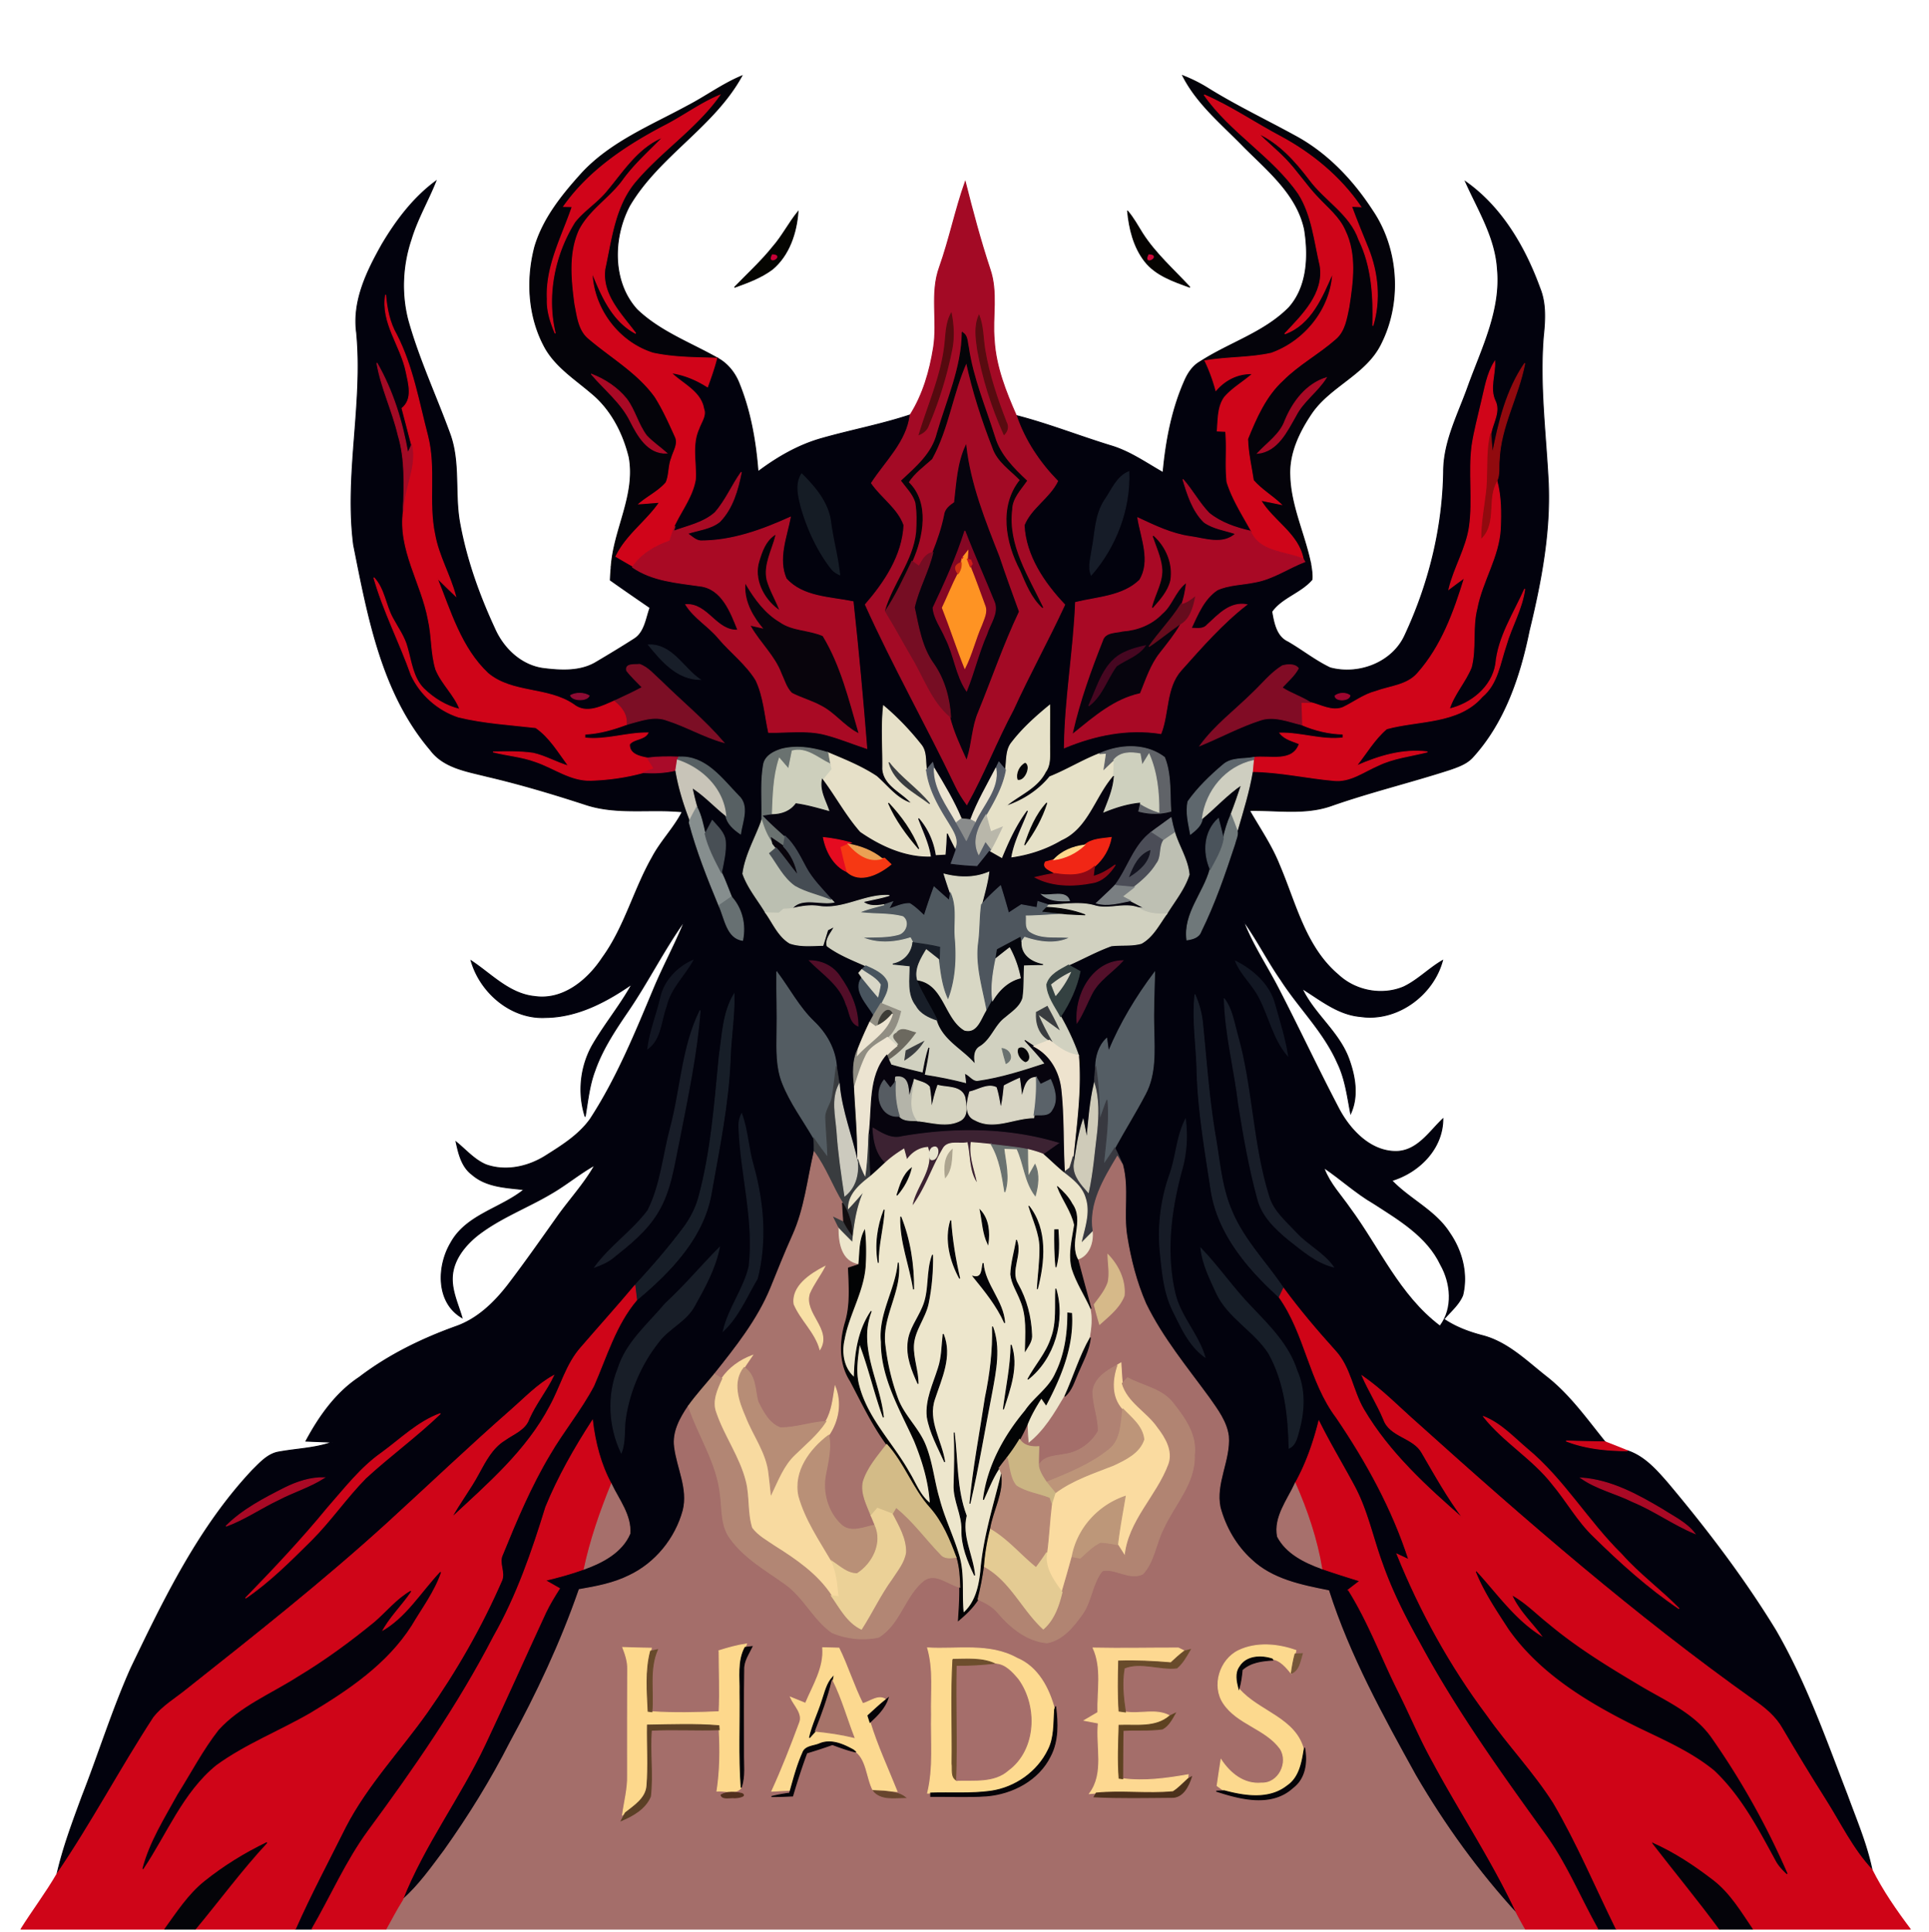
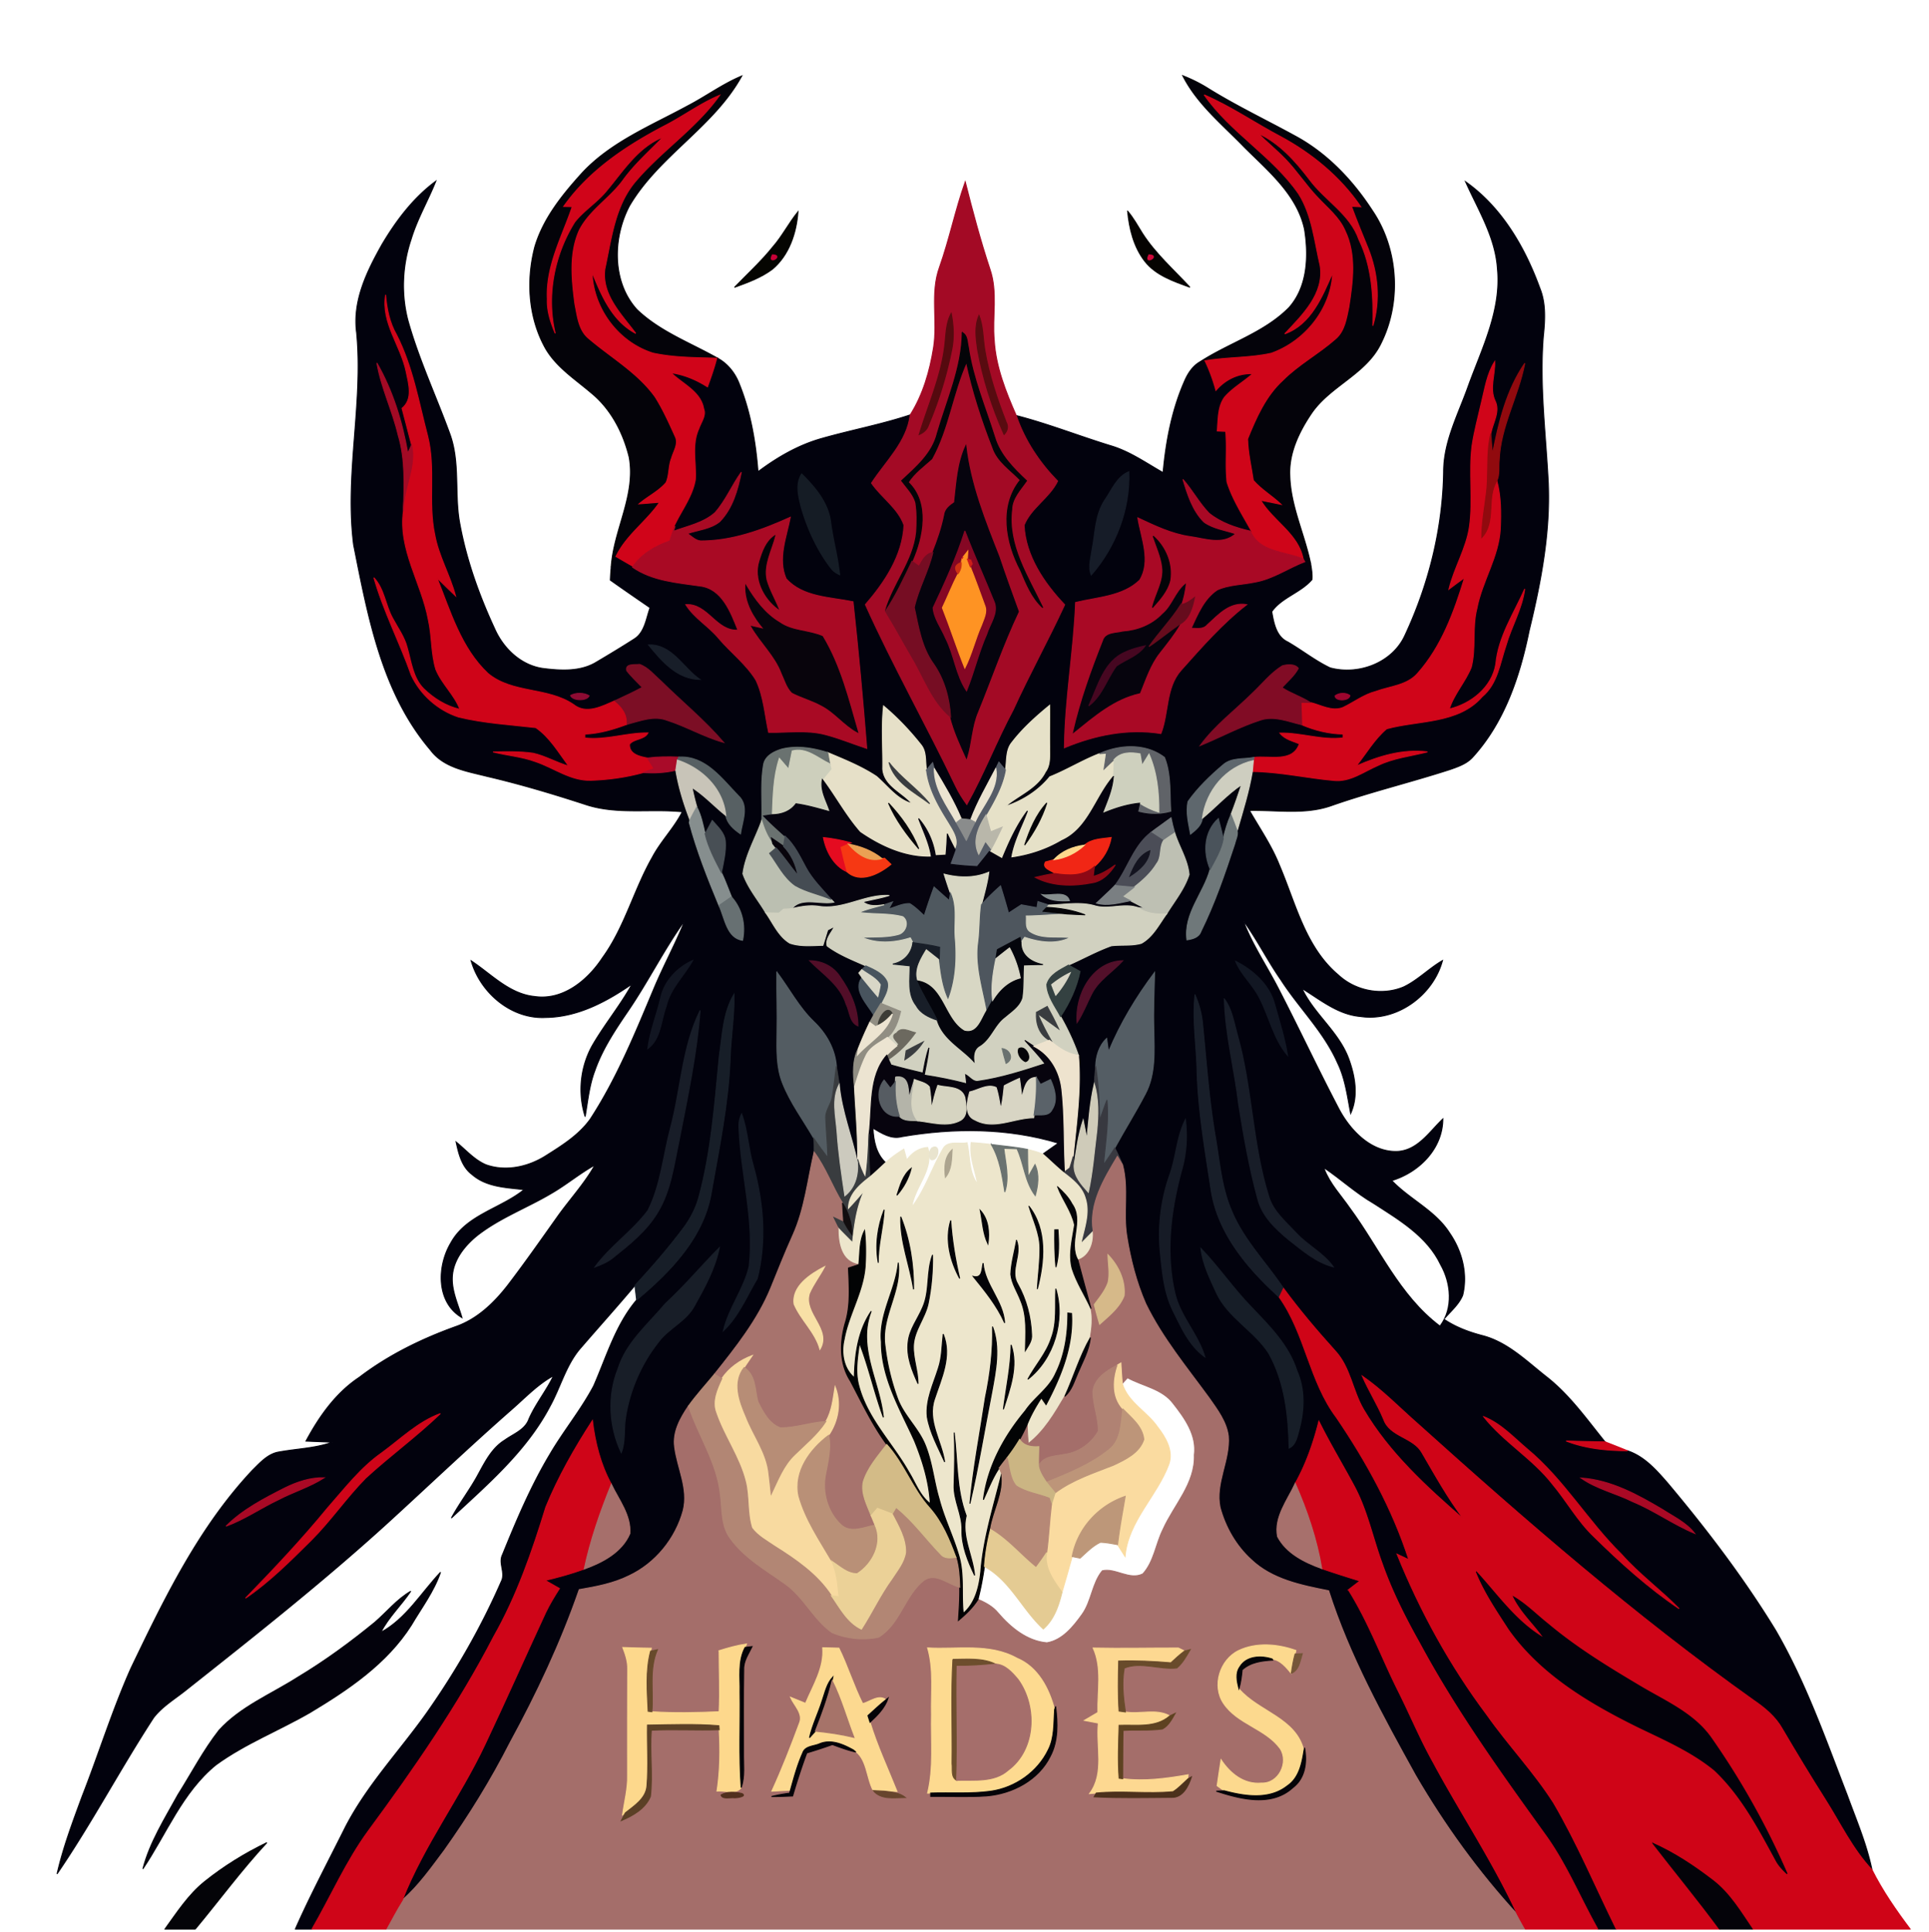
<svg xmlns="http://www.w3.org/2000/svg" width="683" height="684" fill="none" viewBox="0 0 683 684">
  <g clip-path="url(#clip0_2523_12983)">
    <path fill="#040309" stroke="#040309" stroke-width=".333" d="M243.6 37.42c6.427-3.347 12.307-7.72 19.04-10.52-9.88 18-29.333 28.28-39.72 45.92-5.987 11.267-6.333 26.987 2.627 36.813 8.12 7.8 18.92 11.747 28.573 17.214-7.653-.227-15.4-.187-22.907-1.8-12.253-3.84-21.16-15.747-21.586-28.587 3.4 8.28 7.093 17.16 15.466 21.6-5-6.773-12.173-13.653-10.92-22.88 2.32-10.667 3.52-22.347 10.88-30.987 9.187-10.84 21.48-18.773 29.747-30.453-6.987 2.92-13.067 7.547-19.8 10.947-13.453 7.066-26.56 15.813-35.427 28.426.76.014 2.28.054 3.04.067-3.626 10.653-9.4 21.08-8.826 32.68-.187 4.253 1.173 8.32 2.8 12.2-3.214-13.413-.334-27.827 6.906-39.44 3.334-4.227 8.08-7.053 11.427-11.267 5.84-6.986 11.027-15.306 19.853-18.826-4.84 5-10.106 9.613-14.2 15.306-4.653 6.374-11.893 10.627-15.493 17.76-3.653 8.2-2.653 17.494-1.52 26.134.88 4.293 1.32 9.306 5.013 12.226 7.894 6.72 17.24 12.027 23.387 20.587 2.8 4.44 4.947 9.253 7.107 14.013 1.28 2.587-.614 5.187-1.28 7.654-1.134 2.773-.76 5.92-1.934 8.653-2.653 3.12-6.493 4.907-9.573 7.547 2.427-.16 4.84-.374 7.267-.56-4.72 6.906-12.04 11.773-15.6 19.506a67.847 67.847 0 0 0-1.547 3.507c.813-13.2 8.787-25.467 6.373-38.933-2.093-8.64-6.44-17.08-13.426-22.774-5.707-4.88-12.334-9.106-16.187-15.746-6.12-10.88-6.933-24.187-3.773-36.12 3.013-10.054 9.8-18.414 16.733-26.067 10.267-11.027 24.507-16.733 37.48-23.8Z" />
    <path fill="#04030A" stroke="#04030A" stroke-width=".333" d="M418.773 26.807a52.7 52.7 0 0 1 9.094 4.56c10.32 6.4 21.333 11.573 31.933 17.466 10.773 6.147 19.427 15.414 26.133 25.76 9.187 13.534 10.36 32.28 3.08 46.894-5.213 10.973-17.866 15.053-24.586 24.786-4.427 6.534-8.12 14.134-7.734 22.227.307 10.707 5.174 20.52 7.334 30.88-.507-.12-1.534-.36-2.04-.493l-.574-.947c-1.68-8.947-10.64-13.4-15.053-20.813 2.413.493 4.827 1.013 7.253 1.48-3.133-3-6.986-5.214-9.84-8.507-.733-4.867-1.906-9.773-2.026-14.693 3.026-7.454 6.386-15.174 12.44-20.72 5.613-5.654 12.746-9.427 18.68-14.68 3.266-2.774 3.88-7.267 4.72-11.214 1.386-8.946 2.733-18.64-1.347-27.106-2.053-4.787-6.24-8.054-9.68-11.774-4.147-4.32-7.387-9.413-11.573-13.706-3.054-3.147-6.48-5.907-9.56-9.027 7.586 3.493 13.213 9.813 18.186 16.333 5.48 7.467 14.427 12.254 17.56 21.374 4.627 9.493 5.187 20.106 4.907 30.466 2.733-8.933 1.813-18.733-1.64-27.346-2.013-4.974-4.08-9.92-5.92-14.96.827.04 2.48.133 3.307.173-7.147-10.52-17.267-18.853-28.414-24.867-9.093-4.786-17.6-10.693-27.053-14.773 9.293 13.36 24.187 21.667 33.427 35.027 4.826 7.64 5.6 16.853 7.64 25.453 1.586 9.973-6.36 17.52-12.534 24.147 9.387-3.36 13.294-13.267 17-21.64-.586 12.813-9.84 24.293-21.773 28.52-7.813 1.746-15.933 1.293-23.813 2.746l-1.307.214c10.28-6.667 22.627-10.254 31.387-19.134 6.626-7.426 7-18.333 5.506-27.68-2.626-12.346-12.906-20.706-21.4-29.2-7.693-7.96-16.64-15.186-21.72-25.226Z" />
    <path fill="#D00419" stroke="#D00419" stroke-width=".333" d="M235.003 44.687c6.733-3.4 12.813-8.027 19.8-10.947-8.267 11.68-20.56 19.614-29.747 30.454-7.36 8.64-8.56 20.32-10.88 30.986-1.253 9.227 5.92 16.107 10.92 22.88-8.373-4.44-12.066-13.32-15.466-21.6.426 12.84 9.333 24.747 21.586 28.587 7.507 1.613 15.254 1.573 22.907 1.8-.933 3.627-2.173 7.147-3.453 10.653-3.667-2.386-7.68-4.2-12-4.986 4.04 3.56 9.786 6.266 10.8 12.133 1 2.6-.934 4.92-1.72 7.28-2.6 5.613-.867 11.893-1.2 17.827-.987 6.106-4.947 11.093-7.52 16.573-.76 1.68-1.32 3.453-1.854 5.213-5.2 1.827-10.08 4.627-13.213 9.294a554.51 554.51 0 0 1-6.013-3.48c3.56-7.734 10.88-12.6 15.6-19.507-2.427.187-4.84.4-7.267.56 3.08-2.64 6.92-4.427 9.573-7.547 1.174-2.733.8-5.88 1.934-8.653.666-2.467 2.56-5.067 1.28-7.653-2.16-4.76-4.307-9.574-7.107-14.014-6.147-8.56-15.493-13.866-23.387-20.586-3.693-2.92-4.133-7.934-5.013-12.227-1.133-8.64-2.133-17.933 1.52-26.133 3.6-7.134 10.84-11.387 15.493-17.76 4.094-5.694 9.36-10.307 14.2-15.307-8.826 3.52-14.013 11.84-19.853 18.827-3.347 4.213-8.093 7.04-11.427 11.266-7.24 11.614-10.12 26.027-6.906 39.44-1.627-3.88-2.987-7.946-2.8-12.2-.574-11.6 5.2-22.026 8.826-32.68-.76-.013-2.28-.053-3.04-.066 8.867-12.614 21.974-21.36 35.427-28.427Z" />
    <path fill="#CF0519" stroke="#CF0519" stroke-width=".333" d="M426.358 33.58c9.453 4.08 17.96 9.987 27.053 14.773 11.147 6.014 21.267 14.347 28.414 24.867-.827-.04-2.48-.133-3.307-.173 1.84 5.04 3.907 9.986 5.92 14.96 3.453 8.613 4.373 18.413 1.64 27.346.28-10.36-.28-20.973-4.907-30.466-3.133-9.12-12.08-13.907-17.56-21.374-4.973-6.52-10.6-12.84-18.186-16.333 3.08 3.12 6.506 5.88 9.56 9.027 4.186 4.293 7.426 9.386 11.573 13.706 3.44 3.72 7.627 6.987 9.68 11.774 4.08 8.466 2.733 18.16 1.347 27.106-.84 3.947-1.454 8.44-4.72 11.214-5.934 5.253-13.067 9.026-18.68 14.68-6.054 5.546-9.414 13.266-12.44 20.72.12 4.92 1.293 9.826 2.026 14.693 2.854 3.293 6.707 5.507 9.84 8.507-2.426-.467-4.84-.987-7.253-1.48 4.413 7.413 13.373 11.866 15.053 20.813-6.493-2.773-15.506-2.28-18.706-9.88-3.094-5.627-6.654-11.12-8.587-17.293-.667-5.867.053-11.814-.453-17.707-.76-.04-2.294-.093-3.054-.133.427-4.187.094-8.827 2.654-12.427 2.666-3.133 6.293-5.227 9.4-7.853-4.934.08-9.254 2.493-12.307 6.306-1.013-3.826-2.32-7.56-4.053-11.12 7.88-1.453 16-1 23.813-2.746 11.933-4.227 21.187-15.707 21.773-28.52-3.706 8.373-7.613 18.28-17 21.64 6.174-6.627 14.12-14.174 12.534-24.147-2.04-8.6-2.814-17.813-7.64-25.453-9.24-13.36-24.134-21.667-33.427-35.027Z" />
    <path fill="#02020D" stroke="#02020D" stroke-width=".333" d="M135.323 86.447c5-8.414 11.053-16.427 18.987-22.294-2.76 6.947-6.6 13.44-8.747 20.614-3.093 9.16-3.56 19.213-1.147 28.573 3.814 13.72 9.88 26.64 14.76 39.987 3.92 10.373 1.587 21.68 3.694 32.386 2.386 12.8 6.84 25.187 12.32 36.987 3.08 6.933 9.2 12.787 16.893 13.96 6.36.813 13.427 1.267 19.133-2.24 4.454-2.64 8.907-5.32 13.267-8.12 3.827-2.347 4.267-7.267 5.68-11.12-4.707-3.24-9.413-6.467-14.067-9.773.067-1.52.174-3.04.307-4.547.48-1.187 1-2.347 1.547-3.507 2 1.174 4 2.334 6.013 3.48 7.013 4.84 15.6 5.454 23.76 6.64 7.893.827 11.027 9.307 13.56 15.667-7.773.413-10.653-9.52-18.467-9.053 2.987 4.8 8.107 7.626 11.654 11.946 4.266 5.04 9.733 9.12 13.2 14.8 2.746 5.774 3.133 12.307 4.48 18.494 6.72.12 13.573-.96 20.173.8 4.96 1.293 9.707 3.293 14.573 4.88a1734.895 1734.895 0 0 0-4.853-51.934c-8.053-1.666-17.827-1.56-23.693-8.173-3.067-7.013.106-14.68 1.48-21.747-10.014 4.52-20.614 8.414-31.747 8.387-1.88-.12-3.187-1.693-4.707-2.6 3.827-1.333 8.254-1.613 11.48-4.267 4.56-4.693 6.374-11.24 7.627-17.493-3.347 4.653-5.533 10.107-9.373 14.4-4.094 3.6-9.654 4.693-14.64 6.52.133-.44.413-1.333.56-1.773 2.573-5.48 6.533-10.467 7.52-16.574.333-5.933-1.4-12.213 1.2-17.826.786-2.36 2.72-4.68 1.72-7.28-1.014-5.867-6.76-8.574-10.8-12.134 4.32.787 8.333 2.6 12 4.987 1.28-3.507 2.52-7.027 3.453-10.653 3.6 1.986 6.227 5.333 7.667 9.16 3.973 9.866 5.786 20.466 6.6 31.026 6.746-5.066 14.146-9.373 22.293-11.706 10.48-3 21.24-4.987 31.6-8.427-1.187 9.613-8.68 16.413-13.707 24.16 3.547 5.147 9.414 8.893 11.507 14.88-.52 10.773-6.813 20.213-13.667 28.133 9.8 21.774 21.6 42.614 31.894 64.16 1.093 2.347 2.493 4.534 4.013 6.64 6.107-10.88 10.56-22.586 16.453-33.586 5.707-12.56 12.414-24.64 18.187-37.16-7.28-7.667-13.84-17.307-14.36-28.16 2.427-6.134 8.947-9.627 11.867-15.614-6.454-6.626-11.667-14.413-14.64-23.213 11.32 2.92 22.213 7.24 33.386 10.667 6.76 1.986 12.534 6.093 18.587 9.533 1.027-11.173 3.133-22.373 7.72-32.667 1.173-2.653 2.88-5.186 5.48-6.626l1.307-.214c1.733 3.56 3.04 7.294 4.053 11.12 3.053-3.813 7.373-6.226 12.307-6.306-3.107 2.626-6.734 4.72-9.4 7.853-2.56 3.6-2.227 8.24-2.654 12.427.76.04 2.294.093 3.054.133.506 5.893-.214 11.84.453 17.707 1.933 6.173 5.493 11.666 8.587 17.293-5.187-1.173-10.414-2.947-14.6-6.32-3.534-3.627-5.907-8.2-9.267-11.987 1.627 5.36 3.387 11.067 7.467 15.107 3.293 2.36 7.453 2.853 11.213 4.133-4.587 4.16-10.8 1.734-16.173 1-6.56-.946-12.547-3.853-18.48-6.626 1.146 7.133 4.786 15.293.666 22.04-5.973 5.813-15.013 6.026-22.706 7.92-.68 17.2-3.787 34.226-3.96 51.44 10.8-4.507 22.48-6.894 34.173-5.027 2.853-7.333 1.653-16.227 7.133-22.413 7.307-8.174 14.547-16.48 23.24-23.24-6.026-1-9.973 3.56-13.96 7.186-1.44 1.707-3.746 1.214-5.693 1.174 2.307-4.934 4.533-10.454 9.24-13.587 4.173-1.88 8.88-1.8 13.307-2.747 6.36-1.093 11.733-4.933 17.68-7.226.506.133 1.533.373 2.04.493.32 1.92.68 3.867.506 5.827-3.986 4.68-10.733 6.346-14.24 11.36.707 3.973 1.534 8.786 5.6 10.706 5.094 2.934 9.734 6.667 15.04 9.2 10.107 2.747 22.174-1.8 26.574-11.653 8.413-18.04 13.32-37.84 13.626-57.773-.013-10.84 5.294-20.574 8.8-30.56 4.854-13.307 11.681-26.774 10.254-41.334-.733-11.186-6.827-20.84-11.28-30.813 12.773 9 21.013 23.173 26.28 37.627 2.253 5.493 1.853 11.48 1.253 17.253-1.387 17.333.933 34.653 1.773 51.96.72 17.613-2.626 35.067-6.773 52.107-3.307 16.24-8.8 32.666-20.24 45.066-2.107 2.174-5.053 3.174-7.84 4.147-13.907 4.507-28.133 7.92-41.933 12.76-9.347 3.32-19.347 1.507-29.027 1.733 3.64 6.347 7.84 12.414 10.56 19.254 5.787 13.506 9.187 29.146 20.96 39.013 6.08 5.64 15.413 7.427 23.08 4.187 5.027-2.4 8.933-6.547 13.747-9.334-3.32 12.36-16.2 21.76-29.08 19.814-7.92-.667-14.174-5.92-20.667-9.92 4.32 9.12 13.08 15.36 16.573 24.933 2.24 6.12 3.454 13.2.654 19.333-1.174-6.08-1.92-12.346-4.68-17.973-4.84-10.973-13.614-19.387-20.04-29.36-4.76-6.827-8.454-14.347-13.374-21.067 3.24 8.64 8.494 16.28 12.667 24.467 7.28 14.12 14.027 28.52 21.413 42.587 4.067 7.506 11.294 15.013 20.44 14.786 7.307-.32 11.44-6.986 16.214-11.533-.027 10.56-8.427 18.92-18.08 21.84 6.386 6.68 15.386 10.587 20.453 18.533 4.413 6.36 6.533 14.467 4.653 22.094-1.4 3.36-4.333 5.733-6.64 8.466 4.187 2.827 8.92 4.587 13.787 5.84 8.88 2.36 15.533 9.067 22.573 14.587 8.174 6.413 14.2 14.987 20.68 23a781.452 781.452 0 0 1-13.773-.307c6.934 2.72 14.387 3.4 21.773 3.48 5.854 1.947 10.054 6.694 13.987 11.2 13.907 16.534 27.04 33.774 38.333 52.227 10.734 18.467 17.8 38.72 25.48 58.587 3.16 8.68 6.854 17.24 8.72 26.333-6.933-7.36-11.266-16.6-16.64-25.053-5.2-8.187-10.186-16.48-15.106-24.827-2.347-4.227-6.107-7.373-10.04-10.053-42-29.854-80.934-63.68-119.187-98.12-6.44-5.64-12.413-11.867-19.48-16.747 2.28 5.253 5.387 10.093 7.587 15.387 2.226 6.133 10.44 6.213 13.533 11.733 4.68 8.04 9.2 16.187 14.84 23.627-13.24-11.547-26.507-23.614-35.507-38.92-3.906-6.627-4.653-14.907-10.013-20.707-6.427-7.12-12.64-14.44-18.333-22.173-6.16-9.227-14.24-17.28-18.48-27.68-3.574-8.334-4.16-17.48-5.72-26.32-2.214-13.04-3.12-26.24-4.44-39.387a32.66 32.66 0 0 0-2.72-10.573c-.96 8.973.533 17.92.733 26.88.387 14.12 2.813 28.053 4.933 41.973 2.254 15.533 12.96 28.053 24.187 38.253 9.227 13.014 10.64 29.867 20.267 42.614 10.586 15.586 19.8 32.333 25.6 50.306-1.4-.653-2.787-1.306-4.16-1.96 8.186 20.227 18.76 39.494 31.853 56.96 7.494 10.64 16.56 20.107 23.56 31.107 8.44 14.4 14.88 29.827 22.253 44.787h-6.546c-6.32-11.187-11.187-23.24-18.787-33.68-15.76-21.867-31.533-43.854-44.333-67.627-5.08-9.053-9.8-18.36-13.254-28.173-3.36-9.107-5.266-18.774-9.88-27.387-4.133-7.72-8.68-15.213-12.56-23.067-1.92 7.64-4.506 15.107-8.373 22.014-2.72 5.92-7.573 11.946-6.267 18.813 3.107 5.987 9.6 9.147 15.667 11.347 4.467 1.573 8.987 2.96 13.507 4.386a862.356 862.356 0 0 0-4.094 3.147c6.934 11.013 11.48 23.293 17.214 34.933 4.36 8.574 8 17.507 12.693 25.92 9.747 18.134 21.253 35.334 29.92 54.054-13.8-15-25.813-31.64-36.067-49.254-11.64-21.066-23.373-42.306-30.733-65.333-9.72-1.933-20.053-3.973-27.48-11.08-5.347-4.88-9.107-11.467-10.973-18.44-1.787-8.6 3.613-16.667 2.933-25.253-.667-5.107-3.893-9.334-6.76-13.44-7.907-10.84-16.6-21.294-22.507-33.44-3.306-7.587-5.373-15.707-6.68-23.854-1.373-8.373.707-17.053-1.506-25.293-.8-2.04-1.774-4.013-2.76-5.96 3.52-6.44 7.426-12.653 10.826-19.16 3.72-7 3.134-15.147 3.014-22.8-.254-6.747.133-13.493.266-20.227-6.506 8.654-12.173 18.067-16.32 28.08-.16-1.173-.493-3.52-.653-4.706-2.72 2.573-3.8 6.266-3.907 9.92a235.218 235.218 0 0 0-.48 6.093c-1.533 6.413-1.973 13.013-2.613 19.56-.44-2.24-.867-4.48-1.32-6.72-1.733 5.2-2.467 10.627-3.227 16.027-.08-.774-.226-2.32-.306-3.094 1.16-11.893 2.88-23.813 1.853-35.786-1.653-4.787-3.84-9.374-6.32-13.774 3.24-4.853 5.72-10.213 6.893-15.946-1.373-.747-2.733-1.494-4.093-2.24 5.067-2.227 9.92-4.947 15.147-6.827 3.533-.44 7.186.107 10.653-.88 4.133-2.28 6.267-6.747 8.947-10.413 2.786-4.534 6.306-8.787 7.946-13.92-.453-5.254-3.506-9.8-5.066-14.76a61.62 61.62 0 0 1-1.32-5.36l-.054-1.987c-.48-6.453.187-13.267-2.266-19.387-6.614-5.053-15.76-4.626-23.054-1.32-6.026 2.347-11.546 5.787-17.546 8.187-4.134 5.013-9.64 8.493-15.8 10.52 4.746-4.08 11.293-6.387 14.24-12.28 1.88-2.533 1.453-5.787 1.506-8.733-.066-4.947.054-9.88-.013-14.827-4.8 3.947-9.493 8.133-13.293 13.067-2.32 2.733-1.787 6.52-2.36 9.813-.774-.92-1.547-1.853-2.307-2.773-.267.546-.813 1.653-1.08 2.2-3.107 6.013-6.573 11.88-8.92 18.24a47.14 47.14 0 0 0-3.307-.347c-2.586-6.24-6.08-12.053-9.573-17.827l-.587-2.066c-.72.853-1.453 1.693-2.16 2.546-.52-2.973.094-6.466-2-8.933-3.946-4.973-8.346-9.613-13.213-13.693-.827 7.4-.173 14.866-.28 22.293.44 5.987 6.92 8.227 10.36 12.293-5.347-1.52-8.587-6.2-12.587-9.64-5.346-3.546-11.36-5.946-17.24-8.426-5.226-1.654-10.933-2.614-16.333-1.227-2.707.827-5.827 2.373-6.387 5.44-1.16 6.56-.386 13.24-.666 19.853-2.227 6.254-5.787 12.187-6.667 18.84 1.773 5.067 5.36 9.24 8.08 13.814 2.627 3.706 4.507 8.346 8.547 10.76 3.76 1.293 7.813.84 11.706.773a354.82 354.82 0 0 0 1.68-5.453c.6-.307 1.8-.934 2.4-1.254-.96 2.214-3.28 4.334-2.573 6.92 4.133 3.08 8.987 4.96 13.667 7.04-.347.334-1.067 1-1.414 1.347-.266.293-.786.88-1.053 1.173.28.4.853 1.214 1.133 1.627-3.426 4.373 1.934 9.493 4.16 13.267-.36.653-1.066 1.946-1.426 2.6a131.615 131.615 0 0 0-4 9.12c-2.16 4.253-1.934 9.08-1.4 13.693.4 8.547 1.226 17.08 1.12 25.653l-.054 1.094c-1.986-9.267-5.613-18.134-6.466-27.627a347.907 347.907 0 0 0-1-6.427c-.467-6.133-3.627-11.626-8.014-15.8-5.293-5.106-8.693-11.693-13.08-17.52-.08 7.214.214 14.427.054 21.627-.054 5.893-.28 11.987 1.92 17.573 2.76 7.08 7.373 13.2 11.16 19.747.08 1.587.093 3.173.066 4.773-2.28 9.84-3.32 20.08-7.493 29.374-2.8 6.186-5.28 12.493-7.84 18.773-4.667 11.347-12.387 21.013-19.96 30.533-3.08 3.734-6.36 7.307-9.2 11.254-2.88 4.253-5.627 9.16-4.893 14.506.933 7.48 4.96 14.747 3.04 22.454-2.694 9.946-9.814 18.733-19.174 23.133-5.52 2.747-11.64 3.88-17.653 4.92-6.493 18.747-14.973 36.76-24.467 54.16-6.76 13.293-14.626 26-23.266 38.147-4.6 6.146-9.067 12.493-14.867 17.6 7.627-19.454 20.4-36.307 29.28-55.147 7.32-15.467 14.24-31.12 21.44-46.64 1.413-2.96 3.12-5.747 4.88-8.507-1.68-.946-3.36-1.906-5.027-2.88 4.654-1.12 9.294-2.373 13.8-4.026 6.44-2.294 13.36-5.934 16.16-12.547.467-6.48-3.88-11.893-6.546-17.467-3.8-6.96-5.774-14.72-6.707-22.56-6.293 9.734-12.12 19.92-16.507 30.667-4.826 15.72-10.24 31.4-18.4 45.76-12.56 24.293-28.2 46.84-44.4 68.827-7.96 10.866-13.306 23.32-20.053 34.92h-5.88c5.453-12.347 11.827-24.28 17.84-36.36 7.667-14.8 19.267-26.947 28.84-40.454 10.333-14.706 19.32-30.373 26.493-46.866 1.12-2.934-1.24-6.094.214-9 4.906-12.067 9.986-24.147 16.68-35.36 4.853-8.347 11.08-15.84 15.6-24.387 4.546-10.347 7.773-21.653 15.213-30.427 12.04-10.026 24.107-22.466 26.547-38.613 2.733-15.4 5.92-30.787 6.56-46.467.213-7.746 1.56-15.426 1.386-23.186-3.933 6.56-4.093 14.44-5.213 21.813-1.627 16.787-2.827 33.76-7.253 50.107-1.067 3.853-2.92 7.453-5.294 10.666-5.373 7.187-11.253 13.974-17.346 20.56-6.2 7.387-12.654 14.547-18.96 21.854-5.347 5.96-7.254 13.946-11.054 20.84-8.306 15.853-22.066 27.626-34.96 39.626 2.92-5.386 6.707-10.24 9.587-15.64 2.427-4.426 4.84-9.226 9.307-11.96 3.066-2.226 7.24-3.613 8.586-7.52 2.374-5.386 6.16-9.973 8.68-15.266-5.6 3.066-10 7.76-14.76 11.92-14.906 13.066-29.24 26.746-43.88 40.12-22.88 20.84-47.186 40.026-71.44 59.24-3.906 3.146-8.373 5.76-11.493 9.786-11.84 18.16-21.96 37.427-34.2 55.334 2.134-9.374 5.534-18.374 8.84-27.374 5.907-15.066 10.694-30.573 17.28-45.373 11.894-24.76 24.08-50 43.08-70.213 2.707-2.654 5.453-5.84 9.413-6.454 6.267-1.146 12.76-1.28 18.814-3.44-3.094-.16-6.2-.253-9.294-.4 4.654-8.68 10.547-17.066 18.88-22.586 10.28-7.854 21.974-13.574 34.107-17.947 7.667-2.653 13.653-8.44 18.52-14.72 6-7.853 11.667-15.947 17.387-24 4.386-6.227 9.666-11.827 13.4-18.493-5.347 2.96-10.04 6.933-15.334 10-8.666 5.16-18.32 8.693-26.32 14.96-4.266 3.466-8.12 8.16-8.746 13.813-.574 5.32 1.906 10.28 3.346 15.267-9.2-5.374-8.866-18.214-3.973-26.44 5.44-9.987 17.613-12.16 25.947-18.894-6.307-.733-13.28-.906-18.334-5.293-3.706-2.72-4.813-7.36-5.72-11.587 3.44 2.774 6.414 6.307 10.56 8.067 6.96 2.493 14.76.8 20.907-3 5.853-3.693 11.987-7.467 16.067-13.2 9.48-14.56 16.026-30.733 22.72-46.707 3.386-7.986 7.546-15.626 10.773-23.666-7.32 10.213-12.92 21.52-19.973 31.906-4.6 6.747-9.227 13.627-11.934 21.387-1.973 5.213-2.493 10.8-3.426 16.253-2.774-8.586-1.64-18.306 3.013-26.026 4.253-7.16 9.573-13.64 13.6-20.947-9.027 6.267-19.227 11.707-30.48 11.853-12.2.707-23.227-8.666-26.507-20.08 7.174 4.72 13.494 11.76 22.534 12.654 10.053 1.453 18.76-5.8 23.946-13.694 7.894-10.84 11.094-24.08 17.68-35.626 3.014-5.707 7.68-10.32 10.614-16.08-11.334-1.147-23.04 1.08-34.067-2.507-11.613-3.787-23.32-7.293-35.213-10.067-7.134-1.813-15.28-3.026-19.96-9.386-17.227-20.24-22.094-47.294-27.147-72.574-3.187-25.013 3.467-50.04 1.067-75.106-1.52-11.294 3.68-21.827 9.053-31.36Z" />
    <path fill="#A30A25" stroke="#A30A25" stroke-width=".333" d="M332.654 94.58c3.52-9.933 5.587-20.307 9.107-30.213 2.626 10.373 5.373 20.733 8.746 30.906 2.84 8.174.76 16.88 1.534 25.294.573 9.333 4.066 18.106 7.786 26.573 2.974 8.8 8.187 16.587 14.64 23.213-2.92 5.987-9.44 9.48-11.866 15.614.52 10.853 7.08 20.493 14.36 28.16-5.774 12.52-12.48 24.6-18.187 37.16-5.893 11-10.347 22.706-16.453 33.586-1.52-2.106-2.92-4.293-4.014-6.64-10.293-21.546-22.093-42.386-31.893-64.16 6.853-7.92 13.147-17.36 13.667-28.133-2.094-5.987-7.96-9.733-11.507-14.88 5.027-7.747 12.52-14.547 13.707-24.16 4.533-7.187 6.92-15.493 8.253-23.813 1.52-9.454-1.24-19.32 2.12-28.507Z" />
    <path fill="#050501" stroke="#050501" stroke-width=".333" d="M273.615 87.447c3.386-3.867 5.693-8.507 8.933-12.48-.547 7.493-3.133 15.36-9.04 20.333-4 3.014-8.787 4.76-13.453 6.44 4.573-4.72 9.44-9.16 13.56-14.293Z" />
    <path fill="#050301" stroke="#050301" stroke-width=".333" d="M399.242 74.74c2.067 2.414 3.587 5.214 5.267 7.907 4.613 7.187 11.067 12.853 16.813 19.067-5.76-2.094-12.08-4.2-15.986-9.214-3.934-5.053-5.507-11.506-6.094-17.76Z" />
    <path fill="#C80137" stroke="#C80137" stroke-width=".333" d="M273.494 90.22c4.48.2-2.093 3.96 0 0Z" />
    <path fill="#CF083A" stroke="#CF083A" stroke-width=".333" d="M406.81 90.233c4.48.187-2.08 3.974 0 0Z" />
-     <path fill="#CF0418" stroke="#CF0418" stroke-width=".333" d="M143.796 131.567c-1.92-9.214-8.907-17.307-7.267-27.16.414 4.92 1.387 9.826 3.88 14.146 5.734 11.24 7.84 23.72 11 35.8 2.947 11.48.054 23.467 2.534 35 1.373 7.56 5.4 14.254 7.36 21.654-2.24-2.094-4.387-4.28-6.587-6.414 4.773 11.827 8.467 24.827 18.04 33.84 8.613 7.227 21.16 4.8 30.293 11.027 4.547 3.653 10.094.653 14.654-1.333 2.64 2.08 4.693 4.786 4.36 8.32-4.814 1.8-9.8 3.28-14.974 3.493 0 .333-.026 1.027-.026 1.373 7.573.867 14.84-1.92 22.36-1.786-1.347 2.466-4.827 1.92-6.534 3.973-.24 3.547 3.64 4.413 6.334 4.907.786 1.24 1.573 2.493 2.36 3.746-1.294.494-2.587.96-3.894 1.427-5.973 1.64-12.186 2.507-18.36 2.707-7.253.28-13.186-4.427-19.786-6.627-4.827-1.773-10.014-2.147-14.974-3.413 4.734-.067 9.494-.214 14.187.466 4.387.974 8.293 3.32 12.6 4.56-3.533-4.773-6.693-10.24-11.653-13.64-9.12-1.04-18.374-1.573-27.347-3.746-7.28-2.374-13.52-7.92-16.747-14.854-4.106-11.613-9.84-22.6-13.226-34.48 3.733 3.987 4.066 9.694 6.626 14.32 1.827 3.427 4.214 6.64 5.187 10.48 1.44 4.974 1.987 10.614 5.787 14.48 3.573 3.48 7.973 6.227 12.866 7.347-1.986-5.24-6.453-9.013-8.533-14.173-1.747-5.694-1.333-11.76-2.653-17.534-2.387-13-10.747-24.906-8.814-38.573-.173-7.96 4.68-15.467 2.88-23.36-1.08-4.333-2.293-8.64-3.386-12.96 4.013-3.267 2.333-8.707 1.453-13.013Z" />
+     <path fill="#CF0418" stroke="#CF0418" stroke-width=".333" d="M143.796 131.567c-1.92-9.214-8.907-17.307-7.267-27.16.414 4.92 1.387 9.826 3.88 14.146 5.734 11.24 7.84 23.72 11 35.8 2.947 11.48.054 23.467 2.534 35 1.373 7.56 5.4 14.254 7.36 21.654-2.24-2.094-4.387-4.28-6.587-6.414 4.773 11.827 8.467 24.827 18.04 33.84 8.613 7.227 21.16 4.8 30.293 11.027 4.547 3.653 10.094.653 14.654-1.333 2.64 2.08 4.693 4.786 4.36 8.32-4.814 1.8-9.8 3.28-14.974 3.493 0 .333-.026 1.027-.026 1.373 7.573.867 14.84-1.92 22.36-1.786-1.347 2.466-4.827 1.92-6.534 3.973-.24 3.547 3.64 4.413 6.334 4.907.786 1.24 1.573 2.493 2.36 3.746-1.294.494-2.587.96-3.894 1.427-5.973 1.64-12.186 2.507-18.36 2.707-7.253.28-13.186-4.427-19.786-6.627-4.827-1.773-10.014-2.147-14.974-3.413 4.734-.067 9.494-.214 14.187.466 4.387.974 8.293 3.32 12.6 4.56-3.533-4.773-6.693-10.24-11.653-13.64-9.12-1.04-18.374-1.573-27.347-3.746-7.28-2.374-13.52-7.92-16.747-14.854-4.106-11.613-9.84-22.6-13.226-34.48 3.733 3.987 4.066 9.694 6.626 14.32 1.827 3.427 4.214 6.64 5.187 10.48 1.44 4.974 1.987 10.614 5.787 14.48 3.573 3.48 7.973 6.227 12.866 7.347-1.986-5.24-6.453-9.013-8.533-14.173-1.747-5.694-1.333-11.76-2.653-17.534-2.387-13-10.747-24.906-8.814-38.573-.173-7.96 4.68-15.467 2.88-23.36-1.08-4.333-2.293-8.64-3.386-12.96 4.013-3.267 2.333-8.707 1.453-13.013" />
    <path fill="#550A0F" stroke="#550A0F" stroke-width=".333" d="M334.4 123.113c.586-4.08.36-8.427 2.4-12.16.853 4.32 1.053 8.787.133 13.12a137.373 137.373 0 0 1-8.187 26.48c-.506 1.6-1.773 2.693-3.293 3.32 3.067-10.213 7.547-20.093 8.947-30.76Z" />
    <path fill="#580B10" stroke="#580B10" stroke-width=".333" d="M346.119 123.7c-.56-3.973-1.16-8.213.52-12.027 1.52 3.934 1.387 8.2 2.067 12.294 1.48 8.8 4.36 17.28 7.573 25.56.84 1.56.414 3.133-.773 4.333-4.293-9.64-7.547-19.76-9.387-30.16Z" />
    <path fill="#040408" stroke="#040408" stroke-width=".333" d="M340.706 117.767c1.906.973 1.693 3.333 2.146 5.12 1.574 11.026 6.014 21.333 9.32 31.893 1.867 6.307 6.64 11.067 11.294 15.453-2.16 3.134-5.187 6.147-5.254 10.2-1.56 12.654 5.8 23.814 11 34.734-3.893-3.547-5.826-8.507-7.84-13.227-5.173-9.747-7.586-22.693-.106-31.96-3.494-3.64-8.094-6.52-9.76-11.547-3.827-9.813-7.094-19.893-9.307-30.2-4.973 11.04-6.4 23.547-12.307 34.227-2.906 2.64-6.186 4.933-8.32 8.32 7.547 7.213 5.16 19.373 1.347 27.933-2.893 6.027-5.68 12.134-9.427 17.694 2.72-9.627 9.96-17.68 11.04-27.88.24-3.534.294-7.12-.28-10.627-.88-2.987-3.2-5.24-5.013-7.68 5.147-4.787 10.88-9.627 12.627-16.787 3.413-11.746 8.693-23.24 8.84-35.666Z" />
    <path fill="#A30A25" stroke="#A30A25" stroke-width=".333" d="M133.453 128.54c5.627 9.787 9.027 20.853 10.947 31.947.333-.734 1-2.214 1.333-2.947 1.8 7.893-3.053 15.4-2.88 23.36.24-8.96.747-18.107-1.867-26.8-2.026-8.667-6.04-16.773-7.533-25.56Z" />
    <path fill="#D00519" stroke="#D00519" stroke-width=".333" d="M524.55 142.393c1.213-4.893 1.933-10.04 4.68-14.373.2 4.6-1.92 9.453.106 13.853 1.947 3.827-.773 7.787-1.466 11.587-1.734 6.987-.667 14.24-1.6 21.32-.64 5.187-1.614 10.333-1.627 15.573 5.213-5.533 1.507-13.973 5.36-20.106 1.453 5.506 1.467 11.253 1.213 16.906-.493 10-6.44 18.574-8.28 28.28-1.76 6.827-.253 14.027-2 20.827-2.08 5.187-6.066 9.413-7.786 14.787 7.773-1.84 15.106-7.707 16.466-15.88.854-9.68 6.4-17.947 10.24-26.627-.906 7.067-4.693 13.253-6.626 20.04-2.16 6.28-2.987 13.56-8.414 18.08-8.413 9.72-22.533 8.28-33.84 11.387-4.36 3.68-7.24 8.773-10.786 13.2 7.973-3.494 16.413-6.107 25.24-5.014-5.854 1.507-11.987 2.12-17.48 4.787-5.107 2.173-9.987 6.027-15.867 5.307-9.573-.854-19-3.054-28.653-3.147.093-.973.266-2.907.36-3.867l.2-1.12c5.48-.706 13.733 2.027 16.08-4.826-2.44-1-5.187-1.627-6.907-3.787 7.533-.187 14.827 2.64 22.427 1.693-.014-.333-.014-1.013-.014-1.36-5.066-.08-10.013-1.32-14.666-3.293-.094-2.653-.187-5.307-.267-7.947.827.014 2.467.054 3.293.067 3.747.893 7.6 3.293 11.52 1.8 3.907-1.853 7.4-4.613 11.654-5.707 5.013-1.853 11.093-2.12 14.813-6.4 8.507-9.533 12.96-21.84 16.627-33.88-1.88 1.307-3.694 2.707-5.52 4.067 1.826-7.64 6.173-14.453 7.28-22.28 1.293-9.467-.32-19.053.893-28.52.773-5.2 2.187-10.293 3.347-15.427Z" />
    <path fill="#910A0E" stroke="#910A0E" stroke-width=".333" d="M528.441 160.687c2.16-11.107 4.946-22.627 11.44-32.067-2.2 11.707-8.64 22.387-9.067 34.467-.267 2.373.24 4.933-.813 7.16-3.854 6.133-.147 14.573-5.36 20.106.013-5.24.986-10.386 1.626-15.573.934-7.08-.133-14.333 1.6-21.32.147 2.413.334 4.813.574 7.227Z" />
-     <path fill="#A90925" stroke="#A90925" stroke-width=".333" d="M209.438 132.513c4.773 1.854 9.199 4.774 12.426 8.787 2.947 3.96 4.054 8.973 7.014 12.933 2.146 2.347 4.84 4.094 7.186 6.214-6.733.253-10.24-6.147-12.88-11.307-3.227-6.587-9.106-11.133-13.746-16.627ZM455.026 148.9c2.72-6.574 7.466-12.907 14.52-15.12-3.054 4.92-8.12 8.24-10.76 13.453-3.134 5.467-6.4 12.56-13.52 13.293 3.426-3.733 7.973-6.653 9.76-11.626Z" />
    <path fill="#06040E" stroke="#06040E" stroke-width=".333" d="M337.974 177.94c.8-6.787 1.094-13.773 4-20.08 1.547 13.667 6.734 26.573 11.734 39.253 2.173 6.534 4.533 12.987 6.88 19.44-5.467 11.534-9.587 23.627-14.4 35.427-2.294 5.227-2.267 11.08-3.987 16.48-2.133-4.733-4.373-9.533-5.613-14.573-.387-6.654-2.187-13.28-6.027-18.787-4.227-5.827-5.347-13.147-6.827-20.013 1.494-6.667 5-12.747 6.574-19.44 1.72-4.294 3.213-8.654 4.133-13.187.2-2.133 1.907-3.413 3.533-4.52Z" />
    <path fill="#A90A24" stroke="#A90A24" stroke-width=".333" d="M253.108 181.58c3.84-4.293 6.026-9.746 9.373-14.4-1.253 6.254-3.067 12.8-7.627 17.494-3.226 2.653-7.653 2.933-11.48 4.266 1.52.907 2.827 2.48 4.707 2.6 11.133.027 21.733-3.866 31.747-8.386-1.374 7.066-4.547 14.733-1.48 21.746 5.866 6.614 15.64 6.507 23.693 8.173 1.88 17.28 3.493 34.601 4.853 51.934-4.866-1.587-9.613-3.587-14.573-4.88-6.6-1.76-13.453-.68-20.173-.8-1.347-6.187-1.734-12.72-4.48-18.493-3.467-5.68-8.934-9.761-13.2-14.801-3.547-4.32-8.667-7.146-11.654-11.946 7.814-.467 10.694 9.467 18.467 9.053-2.533-6.36-5.667-14.84-13.56-15.666-8.16-1.187-16.747-1.8-23.76-6.64 3.133-4.667 8.013-7.467 13.213-9.294.534-1.76 1.094-3.533 1.854-5.213-.147.44-.427 1.333-.56 1.773 4.986-1.826 10.546-2.92 14.64-6.52Z" />
    <path fill="#161C28" stroke="#161C28" stroke-width=".333" d="M391.199 177.02c2.48-3.547 4.2-8.24 8.493-9.987.493 13.307-4.613 26.587-13.32 36.587-1.16-2.787-.16-5.773.213-8.613 1.227-6.054 1.054-12.667 4.614-17.987Z" />
    <path fill="#151C25" stroke="#151C25" stroke-width=".333" d="M283.653 179.5c-.933-3.813-2.08-8.12.2-11.693 4.76 4.72 9.507 10.266 10.28 17.2.84 6.2 2.52 12.266 3.174 18.493a7.676 7.676 0 0 1-3.214-2.48c-4.853-6.4-8.24-13.827-10.44-21.52Z" />
    <path fill="#A90925" stroke="#A90925" stroke-width=".333" d="M418.841 169.753c3.36 3.787 5.733 8.36 9.266 11.987 4.187 3.373 9.414 5.147 14.6 6.32 3.2 7.6 12.214 7.107 18.707 9.88l.573.947c-5.946 2.293-11.32 6.133-17.68 7.226-4.426.947-9.133.867-13.306 2.747-4.707 3.133-6.934 8.653-9.24 13.587 1.946.04 4.253.533 5.693-1.174 3.987-3.626 7.933-8.186 13.96-7.186-8.693 6.76-15.933 15.066-23.24 23.24-5.48 6.186-4.28 15.08-7.133 22.413-11.694-1.867-23.374.52-34.174 5.027.174-17.214 3.28-34.24 3.96-51.44 7.694-1.894 16.734-2.107 22.707-7.92 4.12-6.747.48-14.907-.667-22.04 5.934 2.773 11.92 5.68 18.48 6.626 5.374.734 11.587 3.16 16.174-1-3.76-1.28-7.92-1.773-11.214-4.133-4.08-4.04-5.84-9.747-7.466-15.107Z" />
    <path fill="#850724" stroke="#850724" stroke-width=".333" d="M341.628 187.993c3.294 8.573 7.08 16.934 10.52 25.454 1.28 3.84-1.666 7.493-2.76 11.066-2.88 6.52-4.48 13.507-7.16 20.12-3.826-5.693-4.373-12.786-7.493-18.8-1.467-3.52-4.04-6.747-4.36-10.613 4.187-8.88 8.28-17.827 11.253-27.227Z" />
    <path fill="#040408" stroke="#040408" stroke-width=".333" d="M269.041 198.713c1.026-3.346 2.253-6.946 5.293-9-1.293 5.12-4.267 10.174-3.08 15.64.973 3.534 2.88 6.72 4.253 10.107-4.986-3.72-8.44-10.533-6.466-16.747ZM408.308 189.833c4.36 3.907 6.88 9.881 5.88 15.734-.933 3.773-3.627 6.733-6.133 9.56 1.12-4.8 4.226-9.267 3.586-14.36-.466-3.814-2.133-7.32-3.333-10.934Z" />
    <path fill="#760D23" stroke="#760D23" stroke-width=".333" d="M325.386 200.54c1.186-2.04 2.28-4.507 4.92-4.894-1.574 6.694-5.08 12.774-6.574 19.44 1.48 6.867 2.6 14.187 6.827 20.014 3.84 5.506 5.64 12.133 6.027 18.786-6.72-5.613-9.387-14.186-13.8-21.426-3.12-5.347-6.04-10.8-9.294-16.054 3.747-5.56 6.534-11.666 9.427-17.693.627.453 1.853 1.373 2.467 1.827Z" />
    <path fill="#FE9323" stroke="#FE9323" stroke-width=".333" d="m341.011 197.194 1.68-2.107c-.04.733-.134 2.187-.174 2.92.254.667.774 2 1.027 2.667 1.827 4.533 3.467 9.16 5.147 13.746.986 2.374-.414 4.747-1.174 6.947-2.226 4.973-3.413 10.347-5.906 15.213-2.827-7.053-5.147-14.306-7.947-21.373 1.907-3.987 3.507-8.12 5.547-12.053.866-1.187 1.24-2.507 1.12-3.974l.293-1.306c.107-.174.293-.507.387-.68Z" />
    <path stroke="#D21124" stroke-width=".333" d="M340.625 197.873c.107-.173.293-.506.387-.68" />
    <path fill="#CD1D19" stroke="#CD1D19" stroke-width=".333" d="m342.523 198.007 1.2.293.52 1.36-.693 1.014c-.253-.667-.773-2-1.027-2.667Z" />
    <path fill="#CC3014" stroke="#CC3014" stroke-width=".333" d="M339.213 203.154c-1.467-1.894-1.094-3.214 1.12-3.974.12 1.467-.254 2.787-1.12 3.974Z" />
    <path fill="#08040C" stroke="#08040C" stroke-width=".333" d="M264.049 207.287c3.054 5.12 6.707 10.093 11.934 13.186 4.493 3.187 10.306 2.76 15.2 4.907 6.253 10.347 9.173 22.347 12.506 33.88-4.786-2.56-8.066-7.16-12.92-9.6-3.293-1.787-6.933-2.773-10.253-4.467-1.867-1.853-2.533-4.52-3.64-6.84-2.347-6.253-7.453-10.826-10.76-16.533 1.533.347 3.067.693 4.587 1.04-3.774-4.387-6.867-9.573-6.654-15.573Z" />
    <path fill="#06040D" stroke="#06040D" stroke-width=".333" d="M411.68 217.5c3.48-2.893 4.56-7.667 8.014-10.56-.347 2.427-.787 4.853-1.627 7.16-3.307 5.28-7.72 9.733-11.253 14.84 3.746-2.467 7.16-5.387 10.88-7.907-2.04 3.574-4.654 6.747-7.16 9.974-3.36 4.213-5 9.4-7 14.306-9.227 2.04-16.307 8.267-23.44 14 2.533-11.093 6.386-21.813 10.573-32.373.813-2.92 4.507-2.533 6.867-3.16 5.306-.373 10.44-2.387 14.146-6.28Z" />
    <path fill="#660C1D" stroke="#660C1D" stroke-width=".333" d="M418.066 214.1c1.893-.253 3.4-1.4 4.88-2.533-.773 3.573-1.787 7.573-5.253 9.467-3.72 2.52-7.134 5.44-10.881 7.906 3.534-5.106 7.947-9.56 11.254-14.84Z" />
    <path fill="#181E29" stroke="#181E29" stroke-width=".333" d="M229.625 228.353c8.333-.266 12.16 8.027 18.187 12.24-8.04-.093-13.534-6.506-18.187-12.24Z" />
    <path fill="#460721" stroke="#460721" stroke-width=".333" d="M398.503 230.847c2.214-1.054 4.6-1.64 6.974-2.187-2.454 3.613-6.814 4.773-10.2 7.187-3.4 4.613-5.027 10.546-9.8 14.093 3.24-6.88 5.293-15.907 13.026-19.093Z" />
    <path fill="#7C0E25" stroke="#7C0E25" stroke-width=".333" d="M221.903 237.473c-.64-2.653 2.893-1.973 4.533-2.226 3.08 1.066 5.187 3.8 7.6 5.893 7.36 7.267 15.454 13.867 22.2 21.747-6.986-1.947-13.293-5.694-20.2-7.894-4.64-1.706-9.466.307-13.973 1.454.333-3.534-1.72-6.24-4.36-8.32 3.267-1.507 6.533-3.027 9.707-4.734-1.854-1.96-3.867-3.773-5.507-5.92Z" />
    <path fill="#810C25" stroke="#810C25" stroke-width=".333" d="M453.972 235.794c1.733-.56 4.547-.787 5.72.866-1.413 2.667-3.8 4.614-5.787 6.814 3.16 2.093 6.854 3.186 10.027 5.266-.827-.013-2.467-.053-3.293-.066.08 2.64.173 5.293.266 7.946-4.666-1.093-9.586-3.226-14.413-1.72-7.44 2.374-14.333 6.147-21.547 9.094 5.187-7.134 12.347-12.467 18.574-18.627 3.44-3.227 6.4-7.053 10.453-9.573Z" />
    <path fill="#8E0B33" stroke="#8E0B33" stroke-width=".333" d="M202.023 246.26c1.92-1.053 4.68-1.027 6.574.093-.76 1.934-5.827 1.841-6.574-.093Z" />
    <path fill="#9D052E" stroke="#9D052E" stroke-width=".333" d="M472.695 246.394c1.414-1.107 3.814-1.214 5.28-.134-.2 1.947-5.12 2.147-5.28.134Z" />
    <path fill="#E6E1C8" stroke="#E6E1C8" stroke-width=".333" d="M358.346 262.807c3.8-4.933 8.493-9.12 13.293-13.067.067 4.947-.053 9.88.014 14.827-.054 2.947.373 6.2-1.507 8.733-2.947 5.894-9.493 8.2-14.24 12.28 6.16-2.026 11.667-5.506 15.8-10.52 6-2.4 11.52-5.84 17.547-8.186.626-.04 1.88-.134 2.506-.174a387.878 387.878 0 0 1-.84 5.614c1.187-1.134 2.36-2.28 3.587-3.387-.04 2.027-.08 4.053-.32 6.067-6.36 7.36-8.773 18.453-18.267 22.693-5.533 3.28-11.706 5.267-18.053 6.12.907-5.907 3.893-11.133 5.92-16.68-3.853 5.147-6.493 11.04-8.933 16.96-1.52-.853-3.04-1.72-4.547-2.587l.64-.92c1.44-2.48 2.653-5.093 3.867-7.68-1.347.534-2.694 1.094-4.027 1.64-.56-1.986-1.107-3.986-1.653-5.973 2.893-5.013 5.84-10.173 6.853-15.947.573-3.293.04-7.08 2.36-9.813Z" />
    <path fill="#E6E0C8" stroke="#E6E0C8" stroke-width=".333" d="M312.561 272.26c.106-7.427-.547-14.893.28-22.293 4.867 4.08 9.266 8.72 13.213 13.693 2.093 2.467 1.48 5.96 2 8.933.787 6.84 4.32 12.907 7.907 18.627 1.693 2.893 4.133 6.213 2.24 9.64-1-1.853-1.92-3.747-2.8-5.64-.067 2.52-.214 5.04-.467 7.56-.933.053-2.8.16-3.733.2-.707-4.867-2.733-9.427-5.947-13.147 1.667 4.494 3.867 8.827 4.547 13.64-9.173.334-17.96-3.666-25.347-8.773-5.053-5.733-8.693-12.573-13.266-18.68 1-1.253 2.026-2.48 3.053-3.72-.107-.453-.32-1.387-.427-1.84a111.257 111.257 0 0 1-.72-3.973c5.88 2.48 11.894 4.88 17.24 8.426 4 3.44 7.24 8.12 12.587 9.64-3.44-4.066-9.92-6.306-10.36-12.293Z" />
    <path fill="#6A7270" stroke="#6A7270" stroke-width=".333" d="M276.756 265.26c5.4-1.387 11.107-.427 16.334 1.227.213 1.32.453 2.64.72 3.973-4.28-2-8.214-5.893-13.307-4.56-.44 2.133-.867 4.28-1.293 6.413a742.916 742.916 0 0 1-3.267-3.8c-2.133 6.454-2.213 13.254-2.493 19.96-.774.12-2.307.334-3.067.454 2.413 2.506 5 4.84 7.6 7.16-.187 1.186-.373 2.373-.573 3.56-1.387-1.014-2.814-1.974-4.24-2.92.106.493.32 1.493.44 2-1.894-2.4-3.027-5.267-3.907-8.174.28-6.613-.493-13.293.667-19.853.56-3.067 3.68-4.613 6.386-5.44Z" />
    <path fill="#606368" stroke="#606368" stroke-width=".333" d="M389.25 266.873c7.293-3.307 16.44-3.733 23.053 1.32 2.454 6.12 1.787 12.933 2.267 19.387-3.867 1.093-7.893 1-11.747-.094.174-.76.507-2.306.667-3.08 2.133 1.334 4.413 2.454 6.827 3.174.053-6.987-.654-14.107-3.494-20.574a408.43 408.43 0 0 0-2.453 3.987c-.173-1.027-.533-3.053-.707-4.066-3.253-.6-6.786-.68-9.16 2-1.226 1.106-2.4 2.253-3.586 3.386.293-1.867.573-3.747.84-5.613-.627.04-1.88.133-2.507.173Z" />
    <path fill="#CDCFBC" stroke="#CDCFBC" stroke-width=".333" d="M280.506 265.9c5.094-1.333 9.027 2.56 13.307 4.56.107.453.32 1.387.427 1.84-1.027 1.24-2.054 2.467-3.054 3.72-.84 4.027 1.627 7.707 2.734 11.427-4-1.08-7.974-2.28-12.08-2.84-2 2.733-5.094 3.813-8.387 3.866.28-6.706.36-13.506 2.493-19.96 1.08 1.267 2.174 2.534 3.267 3.8.427-2.133.853-4.28 1.293-6.413Z" />
    <path fill="#CED0BE" stroke="#CED0BE" stroke-width=".333" d="M394.505 268.927c2.373-2.68 5.906-2.6 9.16-2 .173 1.013.533 3.04.706 4.066.814-1.333 1.627-2.666 2.454-3.986 2.84 6.466 3.546 13.586 3.493 20.573-2.413-.72-4.693-1.84-6.827-3.173-4.586.466-8.973 1.893-13.186 3.68 1.6-4.267 3.586-8.48 3.88-13.094.24-2.013.28-4.04.32-6.066Z" />
    <path fill="#A90B29" stroke="#A90B29" stroke-width=".333" d="M229.229 268.407c3.68-.467 7.386-.48 11.093-.334l-.493 1.067c-.134.893-.4 2.693-.547 3.587-3.787.946-7.707 1.053-11.587.853 1.307-.467 2.6-.933 3.894-1.427-.787-1.253-1.574-2.506-2.36-3.746Z" />
    <path fill="#576063" stroke="#576063" stroke-width=".333" d="M240.321 268.073c9.467-.586 15.254 7.627 21.107 13.667 3.947 3.547 1.373 9.147.76 13.533-2.333-1.573-4.707-3.6-5.213-6.52-.867-9.506-8.387-16.76-17.147-19.613l.493-1.067Z" />
    <path fill="#5E676D" stroke="#5E676D" stroke-width=".333" d="M433.011 270.86c2.987-2.693 7.307-1.947 10.974-2.667l-.2 1.12c-9.787 2.16-16.76 10.667-18.067 20.44-.293 2.52-2.32 4.147-4.187 5.614-.666-3.8-1.76-7.747-.866-11.6 3.453-4.854 7.813-9.054 12.346-12.907Z" />
    <path fill="#C8C4B8" stroke="#C8C4B8" stroke-width=".333" d="M239.281 272.727c.147-.894.414-2.694.547-3.587 8.76 2.853 16.28 10.107 17.147 19.613-4.054-3.213-7.547-7.093-11.934-9.88a89.395 89.395 0 0 0 1.68 6.88 116.267 116.267 0 0 0-2.44 4.574c-2.186-5.694-4.013-11.574-5-17.6Z" />
    <path fill="#393C3F" stroke="#393C3F" stroke-width=".333" d="M314.75 269.953c4.187 5.493 10.12 9.253 14.413 14.627-5.426-4.134-12.52-7.48-14.413-14.627Z" />
    <path fill="#565C67" stroke="#565C67" stroke-width=".333" d="M328.055 272.593c.706-.853 1.44-1.693 2.16-2.546.146.52.44 1.546.586 2.066-.133 7.267 4.52 13.12 7.867 19.147 1.173 2.093 2.333 4.2 3.48 6.32 1-2.173 2-4.347 3.093-6.467 2.72-6.16 8.6-11.853 7.36-19.066.267-.547.814-1.654 1.08-2.2.76.92 1.534 1.853 2.307 2.773-1.013 5.773-3.96 10.933-6.853 15.947-2.667 4.16-4.947 9.053-2.587 13.933a375.35 375.35 0 0 0 2.36-4.64l2.04 2.72-.64.92c-1.373 1.813-2.84 3.573-4.267 5.347-3.253-.147-6.493-.4-9.706-.854.626-1.706 1.28-3.413 1.866-5.133 1.894-3.427-.546-6.747-2.24-9.64-3.586-5.72-7.12-11.787-7.906-18.627Z" />
-     <path fill="#040408" stroke="#040408" stroke-width=".333" d="M363.012 270.273c1.8 1.2-.307 6.134-2.561 5.694-.653-2.014.654-4.787 2.561-5.694Z" />
    <path fill="#CECEC0" stroke="#CECEC0" stroke-width=".333" d="M425.719 289.753c1.306-9.773 8.28-18.28 18.066-20.44-.093.96-.266 2.894-.36 3.867-1.2 7.12-3.373 14.067-5.386 21-.68-1.933-1.44-3.827-2.2-5.72 1.36-3.493 2.586-7.053 3.76-10.613-5.067 3.426-9.187 8.013-13.88 11.906Z" />
    <path fill="#ECE4D1" stroke="#ECE4D1" stroke-width=".333" d="M330.8 272.113c3.493 5.774 6.986 11.587 9.573 17.827-.427.333-1.28 1-1.707 1.32-3.346-6.027-8-11.88-7.866-19.147ZM352.6 272.047c1.24 7.213-4.64 12.907-7.36 19.067-.387-.2-1.174-.614-1.56-.827 2.346-6.36 5.813-12.227 8.92-18.24Z" />
    <path fill="#06040F" stroke="#06040F" stroke-width=".333" d="M394.183 274.993c-.293 4.613-2.28 8.827-3.88 13.094 4.213-1.787 8.6-3.214 13.186-3.681-.16.774-.493 2.321-.666 3.081 3.853 1.093 7.88 1.186 11.746.093l.054 1.987c-2.347 1.773-4.787 3.413-7.12 5.2-6.2 4.76-8.173 12.746-12.747 18.786-2.106 2.16-4.387 4.134-6.547 6.24 4 1.12 8.054-.08 11.987-.866 1.733.893 3.48 1.8 5.2 2.746l-2.56-.32c-5.027-1.72-10.253.867-15.293-.653-5.294-1.48-10.774-.36-16.147-.227a270.02 270.02 0 0 1-3.893-1.253c-.094.546-.254 1.64-.347 2.173-1.853-.333-3.693-.68-5.547-1.013-1.506.973-3.013 1.96-4.519 2.946a309.579 309.579 0 0 0-2.841-9.653c-2.36 2.094-4.666 4.267-6.72 6.667.974-3.813 2.08-7.613 2.587-11.52-5.093 2.16-10.547 2.053-15.84.693.693 2.267 1.453 4.52 2.227 6.76-.107.654-.307 1.933-.414 2.573-1.813-1.573-3.586-3.173-5.373-4.773-1.227 3.36-2.4 6.76-3.467 10.187-1.64-1.52-3.226-3.147-5.146-4.293-2.574-.12-4.974 1.2-7.414 1.866.334-.626 1-1.853 1.334-2.48-.747.254-2.214.734-2.947.987-2.573.387-5.387.747-7.573-1.04 3.12-.747 6.306-1.267 9.373-2.227-8.547-.52-16.267 5.147-24.867 3.854-3.226-.52-6.44.053-9.573.786 3.333-4.266 10.133-1.28 14.813-2.266l-.92-.974c-3.16-3.627-6.68-7.04-8.986-11.32-2.12-3.893-4.014-8.04-7.36-11.066-2.6-2.32-5.187-4.654-7.6-7.16.76-.12 2.293-.334 3.066-.454 3.294-.053 6.387-1.133 8.387-3.866 4.107.56 8.08 1.76 12.08 2.84-1.107-3.72-3.573-7.4-2.733-11.427 4.573 6.107 8.213 12.946 13.266 18.68 7.387 5.106 16.174 9.106 25.347 8.773-.68-4.813-2.88-9.146-4.547-13.64 3.214 3.72 5.24 8.28 5.947 13.147.933-.04 2.8-.147 3.733-.2.254-2.52.4-5.04.467-7.56.88 1.893 1.8 3.787 2.8 5.64-.587 1.72-1.24 3.426-1.867 5.133 3.214.453 6.454.707 9.707.853 1.427-1.773 2.894-3.533 4.267-5.346 1.507.867 3.027 1.733 4.547 2.587 2.44-5.92 5.079-11.814 8.933-16.96-2.027 5.546-5.014 10.773-5.92 16.679 6.346-.853 12.52-2.839 18.053-6.119 9.493-4.24 11.907-15.334 18.267-22.694Z" />
    <path fill="#040408" stroke="#040408" stroke-width=".333" d="M314.586 284.367c4.44 4.706 8.36 10.12 10.72 16.186-4.2-4.906-8.16-10.213-10.72-16.186ZM362.797 299.233c1.773-5.333 3.973-10.733 7.84-14.92-1.693 5.387-4.507 10.387-7.84 14.92Z" />
    <path fill="#868E8E" stroke="#868E8E" stroke-width=".333" d="M246.721 285.753c1.56 2.96 2.174 6.267 2.934 9.494 1.146 4.853 3.506 9.28 5.786 13.693 1.347 2.8 2.36 5.76 3.56 8.64-1.48 1.027-2.946 2.053-4.426 3.08-3.974-9.613-7.854-19.333-10.52-29.4l.226-.933c.774-1.547 1.6-3.067 2.44-4.574Z" />
    <path fill="#B9B7AA" stroke="#B9B7AA" stroke-width=".333" d="M346.549 302.5c-2.36-4.88-.08-9.773 2.587-13.933.546 1.987 1.093 3.987 1.653 5.973 1.333-.546 2.68-1.106 4.027-1.64-1.214 2.587-2.427 5.2-3.867 7.68l-2.04-2.72a368.41 368.41 0 0 1-2.36 4.64Z" />
    <path fill="#6F787A" stroke="#6F787A" stroke-width=".333" d="M433.122 296.953c.653-2.906 1.507-5.773 2.72-8.493.76 1.893 1.52 3.787 2.2 5.72.36 1.64-.573 3.227-.92 4.8-3.453 10.44-7.013 20.907-11.893 30.773-.734 2.187-2.947 2.734-4.974 3.04-1.213-9.36 5.894-16.466 8.227-25.026 1.853-3.467 3.933-6.894 4.64-10.814Z" />
    <path fill="#8A8C8C" stroke="#8A8C8C" stroke-width=".333" d="M340.371 289.94c1.093.08 2.2.187 3.306.347.387.213 1.174.626 1.56.826-1.093 2.12-2.093 4.294-3.093 6.467a484.685 484.685 0 0 0-3.48-6.32c.427-.32 1.28-.987 1.707-1.32Z" />
    <path fill="#73787C" stroke="#73787C" stroke-width=".333" d="M407.508 294.767c2.333-1.787 4.773-3.427 7.12-5.2.36 1.8.8 3.6 1.32 5.36-1.347.893-2.694 1.787-4 2.733-1.48-.973-2.96-1.946-4.44-2.893Z" />
    <path fill="#4A535B" stroke="#4A535B" stroke-width=".333" d="M428.484 307.767c-2.574-6.054-2.147-13.294 2.893-17.92.6 2.36 1.267 4.706 1.747 7.106-.707 3.92-2.787 7.347-4.64 10.814Z" />
    <path fill="#484F55" stroke="#484F55" stroke-width=".333" d="M249.656 295.247c.854-1.587 1.68-3.16 2.534-4.72 1.906 2.227 4.493 4.4 4.64 7.573.226 3.667-.667 7.267-1.387 10.84-2.28-4.413-4.64-8.84-5.787-13.693Z" />
    <path fill="#BBBFB1" stroke="#BBBFB1" stroke-width=".333" d="M263.039 309.393c.88-6.653 4.44-12.586 6.667-18.84.88 2.907 2.013 5.774 3.906 8.174l1.187 1.506a153.17 153.17 0 0 1-2.307 1.934c2.88 3.893 5.04 8.533 9.094 11.373 3.973 2.293 8.56 3.133 12.746 4.933l.92.974c-4.68.986-11.48-2-14.813 2.266-.987.147-1.987.16-2.987.214-.56.466-1.106.933-1.653 1.4l-4.68-.12c-2.72-4.574-6.307-8.747-8.08-13.814Z" />
    <path fill="#4B4D57" stroke="#4B4D57" stroke-width=".333" d="M394.758 313.553c4.573-6.04 6.546-14.026 12.746-18.786 1.48.946 2.96 1.92 4.44 2.893-1.546 2.547-.533 5.853-2.453 8.213-2.013 3.32-4.947 5.92-7.973 8.28a296.918 296.918 0 0 0-6.76-.6Z" />
    <path fill="#BEC0B3" stroke="#BEC0B3" stroke-width=".333" d="M411.948 297.66c1.307-.947 2.654-1.84 4-2.733 1.56 4.96 4.614 9.506 5.067 14.76-1.64 5.133-5.16 9.386-7.947 13.92-3.573.2-7.213-.134-10.226-2.254l2.56.32a217.755 217.755 0 0 0-5.2-2.746l-2.827-1.494c1.373-1.093 2.76-2.2 4.147-3.28 3.026-2.36 5.96-4.96 7.973-8.28 1.92-2.36.907-5.666 2.453-8.213Z" />
    <path fill="#08040C" stroke="#08040C" stroke-width=".333" d="M273.172 296.727c1.427.946 2.853 1.906 4.24 2.92 2.733 2.84 4.413 6.466 5.093 10.333-2.653-3.187-4.933-6.667-7.706-9.747l-1.187-1.506c-.12-.507-.333-1.507-.44-2Z" />
    <path fill="#454C53" stroke="#454C53" stroke-width=".333" d="M277.986 296.087c3.346 3.027 5.24 7.173 7.36 11.067 2.306 4.28 5.826 7.693 8.986 11.32-4.186-1.8-8.773-2.64-12.746-4.934-4.054-2.84-6.214-7.48-9.094-11.373.587-.48 1.734-1.44 2.307-1.933 2.773 3.08 5.053 6.56 7.707 9.746-.68-3.866-2.36-7.493-5.094-10.333.2-1.187.387-2.373.574-3.56Z" />
    <path fill="#E50B20" stroke="#E50B20" stroke-width=".333" d="M291.547 296.567c3.32.333 6.6.96 9.8 1.867l-.973.453c-.654.293-1.947.867-2.6 1.16.693 2.907 1.36 5.813 2.2 8.68-4.76-2.08-7.494-7.253-8.427-12.16Z" />
    <path fill="#F12615" stroke="#F12615" stroke-width=".333" d="M384.004 299.247c2.573-2.307 6.213-2.227 9.44-2.694-.707 4-2.854 7.654-5.934 10.28-3.88 3.52-9.173 3.254-14 2.48-1.306-1.186-4.72-1.786-3.346-4.106.746-.2 2.253-.6 3-.8 4.106-.52 7.826-2.36 10.84-5.16Z" />
    <path fill="#F63813" stroke="#F63813" stroke-width=".333" d="M297.773 300.047c.654-.294 1.947-.867 2.6-1.16 2.987 3.4 7.107 6.613 11.92 5.106l.92-.106c.56.533 1.68 1.613 2.254 2.16-4.08 3.373-10.88 6.906-15.494 2.68-.84-2.867-1.506-5.774-2.2-8.68Z" />
    <path fill="#EAA154" stroke="#EAA154" stroke-width=".333" d="M300.375 298.887c4.32.733 8.467 2.346 11.92 5.106-4.813 1.507-8.933-1.706-11.92-5.106Z" />
    <path fill="#FDD88C" stroke="#FDD88C" stroke-width=".333" d="M373.156 304.407c2.814-3.08 6.76-4.654 10.84-5.16-3.013 2.8-6.733 4.64-10.84 5.16Z" />
    <path fill="#13131F" stroke="#13131F" stroke-width=".333" d="M400.055 310.247c1.386-3.64 3.226-7.454 7.08-9.014-.507 4.16-3.787 6.907-7.08 9.014Z" />
    <path fill="#8D0815" stroke="#8D0815" stroke-width=".333" d="M387.08 310.313c2.907-.733 5.427-2.333 7.814-4.066-1.894 3.013-4.507 5.76-8.174 6.346-6.653 1.307-14.053 1.32-20.173-1.92 2.293-.533 4.6-1.12 6.96-1.36 4.827.774 10.12 1.04 14-2.48l-.427 3.48Z" />
    <path fill="#D8D7C4" stroke="#D8D7C4" stroke-width=".333" d="M334.276 309.513c5.294 1.36 10.747 1.467 15.84-.693-.506 3.906-1.613 7.706-2.586 11.52-.64 4.453-.44 9-1.054 13.466-1.053 8.147 1.534 16.067 2.987 23.974-2 3.066-3.267 8.533-8.027 7.306-7.266-4.12-7.36-16.573-16.84-17.8-1.253-4.2 1.227-8.053 3.294-11.48 1.56 1.214 3.12 2.454 4.68 3.694.573 4.706 1.106 9.52 3.08 13.893 2.453-6.68 2.813-13.84 2.266-20.867-.56-5.4.88-11.12-1.413-16.253a202.285 202.285 0 0 1-2.227-6.76Z" />
    <path fill="#7A7F82" stroke="#7A7F82" stroke-width=".333" d="M394.758 313.553c2.253.174 4.506.374 6.76.6-1.387 1.08-2.774 2.187-4.147 3.28l2.827 1.494c-3.934.786-7.987 1.986-11.987.866 2.16-2.106 4.44-4.08 6.547-6.24Z" />
    <path fill="#4F585F" stroke="#4F585F" stroke-width=".333" d="M330.722 314.073c1.786 1.6 3.56 3.2 5.373 4.774.107-.64.307-1.92.413-2.574 2.294 5.134.854 10.854 1.414 16.254.546 7.026.186 14.186-2.267 20.866-1.973-4.373-2.507-9.186-3.08-13.893.027-1.373.067-2.747.12-4.107-3.12-.746-6.293-1.173-9.467-1.626-.226-.414-.666-1.267-.893-1.694-5.613 1.747-11.667 2.214-17.187-.173 4.374-.253 8.854.147 13.107-1.067 2.533-.786 3.747-4.56 1.4-6.24-5.053-1.32-10.373-.773-15.507-1.533 2.88-1.2 5.934-1.88 8.934-2.72.733-.253 2.2-.733 2.946-.987-.333.627-1 1.854-1.333 2.48 2.44-.666 4.84-1.986 7.413-1.866 1.92 1.146 3.507 2.773 5.147 4.293a223.074 223.074 0 0 1 3.467-10.187Z" />
    <path fill="#4E565E" stroke="#4E565E" stroke-width=".333" d="M347.533 320.34c2.054-2.4 4.36-4.573 6.72-6.667 1 3.2 1.947 6.427 2.84 9.654a867.969 867.969 0 0 1 4.52-2.947c1.854.333 3.694.68 5.547 1.013.093-.533.253-1.626.347-2.173 1.28.427 2.586.84 3.893 1.253l-.773.8c-.32.347-.974 1.04-1.307 1.387 2.8.32 5.6.68 8.4.96-4.787.213-9.547.667-14.347.72.187 1.933-.533 4.533 1.587 5.693 4.133 2.547 9.36 1.4 13.987 1.96-5.134 2.534-10.92 1.64-16.134-.106-.32.44-.986 1.32-1.306 1.76-.094-.427-.254-1.28-.334-1.694-2.68 1.454-5.373 2.854-8.053 4.294-.16 1.053-.333 2.12-.493 3.186-.987 4.854-1.827 9.814-1.147 14.774-.707 1.173-1.36 2.373-2.013 3.573-1.454-7.907-4.04-15.827-2.987-23.973.613-4.467.413-9.014 1.053-13.467Z" />
    <path fill="#D1D1C0" stroke="#D1D1C0" stroke-width=".333" d="M290.011 320.927c8.6 1.293 16.32-4.374 24.866-3.854-3.066.96-6.253 1.48-9.373 2.227 2.187 1.787 5 1.427 7.573 1.04-3 .84-6.053 1.52-8.933 2.72 5.133.76 10.453.213 15.507 1.533 2.346 1.68 1.133 5.454-1.4 6.24-4.254 1.214-8.734.814-13.107 1.067 5.52 2.387 11.573 1.92 17.187.173.226.427.666 1.28.893 1.694-.507 3.986-3.213 6.8-7.12 7.6 2.04.186 4.067.4 6.12.626.04 4.734-1.013 10.067 2.187 14.08 1.533 2.814 4.52 4.16 7.413 5.147 2.053 6.773 8.56 9.84 13.04 14.707-.307-2.187-.067-4.534 2.093-5.707 3.907-2.507 5.094-7.387 8.787-10.093 2.28-1.987 5.187-3.76 6.093-6.84.56-3.84.32-7.734.574-11.6 2.28-.08 4.573-.134 6.866-.147-4.133-.787-7.88-3.253-7.773-7.893.32-.44.987-1.32 1.307-1.76 5.213 1.746 11 2.64 16.133.106-4.627-.56-9.853.587-13.987-1.96-2.12-1.16-1.4-3.76-1.586-5.693 4.8-.053 9.56-.507 14.346-.72 2.16.12 4.307.24 6.48.307-4.333-1.667-8.96-2.4-13.573-2.654l.773-.8c5.374-.133 10.854-1.253 16.147.227 5.04 1.52 10.267-1.067 15.293.653 3.014 2.12 6.654 2.454 10.227 2.254-2.68 3.666-4.813 8.133-8.947 10.413-3.466.987-7.12.44-10.653.88-5.227 1.88-10.08 4.6-15.147 6.827-2.96 1.666-6.72 3.333-7.68 6.893.2 4.2 2.96 7.707 4.88 11.293 2.48 4.4 4.667 8.987 6.32 13.774-3.56-.44-6.6-2.387-9.306-4.614-1.894-3.306-3.667-6.666-5.134-10.173 2.52 1.773 4.947 3.667 7.454 5.44-1.254-2.72-2.627-5.373-4.067-7.987-1.28.694-2.56 1.387-3.827 2.094-.253 3.92.934 7.893 4.6 9.88-1.84.706-3.666 1.426-5.493 2.146-1.067-.706-2.133-1.413-3.2-2.093 2.44 2.707 4.947 5.373 7.187 8.267-7.747 2.546-15.6 5.066-23.707 6.226-1.813.334-3-1.56-4.44-2.333.093.8.28 2.4.373 3.213-4.96-1.293-9.96-2.293-15.026-3.066.6-3.214 1.346-6.414 1.653-9.68-1.067 2.893-1.533 5.933-2.12 8.946-3.787-.906-7.56-1.786-11.293-2.866-.227-.494-.68-1.48-.907-1.987 3.787-2.467 6.933-5.76 9.56-9.427-2.187-.466-5.013-2.32-6.68.107-2.44 1.093-.04 2.72.787 4.067l-.667.48c-1.147-1-2.28-2.014-3.387-3.027 2.787-2.32 3.84-5.813 4.694-9.187-2.334-.96-4.667-1.893-6.987-2.853 1.12-2.32 2.88-4.827 2.227-7.52-1.334-3.093-4.747-4.413-7.587-5.747-4.68-2.08-9.533-3.96-13.667-7.04-.706-2.586 1.614-4.706 2.574-6.92-.6.32-1.8.947-2.4 1.254a378.47 378.47 0 0 1-1.68 5.453c-3.894.067-7.947.52-11.707-.773-4.04-2.414-5.92-7.054-8.547-10.76l4.68.12c.547-.467 1.094-.934 1.654-1.4 1-.054 2-.067 2.986-.214 3.134-.733 6.347-1.306 9.574-.786Z" />
    <path fill="#868E8E" stroke="#868E8E" stroke-width=".333" d="M368.93 316.78c3.026.6 8.6-1.666 9.733 2.16-3.387.134-7 .174-9.733-2.16Z" />
    <path fill="#677072" stroke="#677072" stroke-width=".333" d="M258.997 317.58c3.773 4.227 5.053 9.84 3.933 15.373-5.64-.773-6.306-7.986-8.36-12.293 1.48-1.027 2.947-2.053 4.427-3.08Z" />
    <path fill="#040408" stroke="#040408" stroke-width=".333" d="M369.32 322.66c.334-.347.987-1.04 1.307-1.387 4.613.254 9.24.987 13.573 2.654-2.173-.067-4.32-.187-6.48-.307-2.8-.28-5.6-.64-8.4-.96Z" />
    <path fill="#04050C" stroke="#04050C" stroke-width=".333" d="M353.122 336.246c2.68-1.44 5.373-2.84 8.053-4.293.08.413.24 1.267.333 1.693-.106 4.64 3.64 7.107 7.774 7.894-2.294.013-4.587.066-6.867.146-.253 3.867-.013 7.76-.573 11.6-.907 3.08-3.814 4.854-6.094 6.84-3.693 2.707-4.88 7.587-8.786 10.094-2.16 1.173-2.4 3.52-2.094 5.706-4.48-4.866-10.986-7.933-13.04-14.706-2.293-4.707-5.2-9.094-7.226-13.934 9.48 1.227 9.573 13.68 16.84 17.8 4.76 1.227 6.026-4.24 8.026-7.306.654-1.2 1.307-2.4 2.014-3.574 2.24-3.706 5.466-6.826 9.773-7.92a36.857 36.857 0 0 0-3.8-10.653c-1.627 1.24-3.227 2.52-4.827 3.8.16-1.067.334-2.133.494-3.187Z" />
    <path fill="#181E28" stroke="#181E28" stroke-width=".333" d="M323.229 333.767c3.174.453 6.347.88 9.467 1.626-.053 1.36-.093 2.734-.12 4.107-1.56-1.24-3.12-2.48-4.68-3.693-2.067 3.426-4.547 7.28-3.293 11.48 2.026 4.84 4.933 9.226 7.226 13.933-2.893-.987-5.88-2.333-7.413-5.147-3.2-4.013-2.147-9.346-2.187-14.08-2.053-.226-4.08-.44-6.12-.626 3.907-.8 6.614-3.614 7.12-7.6Z" />
    <path fill="#D9D7C7" stroke="#D9D7C7" stroke-width=".333" d="M352.628 339.433c1.6-1.28 3.2-2.56 4.826-3.8a36.834 36.834 0 0 1 3.8 10.654c-4.306 1.093-7.533 4.213-9.773 7.92-.68-4.96.16-9.92 1.147-14.774Z" />
    <path fill="#121622" stroke="#121622" stroke-width=".333" d="M233.936 353.22c1.28-5.88 5.947-10.72 11.333-13.133-3.026 5.44-7.96 9.88-9.373 16.16-1.933 5.067-1.813 11.613-6.56 15.08.787-6.213 3.2-12.04 4.6-18.107Z" />
    <path fill="#520E28" stroke="#520E28" stroke-width=".333" d="M286.641 340.18c4.24-.014 8.453 1.986 10.76 5.626 3.653 5.107 6.373 11.067 6.386 17.467-3.026-1.267-2.866-5.12-4.2-7.693-2.066-6.76-8.24-10.64-12.946-15.4Z" />
    <path fill="#52102A" stroke="#52102A" stroke-width=".333" d="M381.363 362.114c-.88-9.734 5.36-21.72 16.187-21.934-3.627 4.04-8.667 6.92-11.107 11.947-1.693 3.333-3.026 6.853-5.08 9.987Z" />
    <path fill="#121723" stroke="#121723" stroke-width=".333" d="M437.477 340.354c6.226 3.16 12.093 8.346 13.88 15.333 1.666 5.96 3.56 11.893 4.533 18.027-5.013-5.894-6.467-13.68-9.96-20.387-2.32-4.653-6.467-8.12-8.453-12.973Z" />
    <path fill="#48545E" stroke="#48545E" stroke-width=".333" d="M306.55 341.993c2.84 1.333 6.253 2.653 7.587 5.747.653 2.693-1.107 5.2-2.227 7.52-.827 1.387-1.707 2.76-2.533 4.146-2.227-3.773-7.587-8.893-4.16-13.266 1.826 2.28 3.68 4.546 5.6 6.76.36-1.414.653-2.827.88-4.24-1.52-2.44-4.334-3.64-6.56-5.32.346-.347 1.066-1.014 1.413-1.347Z" />
    <path fill="#344141" stroke="#344141" stroke-width=".333" d="M370.641 348.62c.96-3.56 4.72-5.227 7.68-6.893 1.36.746 2.72 1.493 4.093 2.24-1.173 5.733-3.653 11.093-6.893 15.946-1.92-3.586-4.68-7.093-4.88-11.293Z" />
    <path fill="#D9D7C7" stroke="#D9D7C7" stroke-width=".333" d="M304.078 344.513c.267-.293.787-.88 1.053-1.173 2.227 1.68 5.04 2.88 6.56 5.32a47.738 47.738 0 0 1-.88 4.24c-1.92-2.214-3.773-4.48-5.6-6.76-.28-.413-.853-1.227-1.133-1.627Z" />
    <path fill="#535C62" stroke="#535C62" stroke-width=".333" d="M275.053 344.193c4.387 5.827 7.787 12.414 13.08 17.52 4.387 4.174 7.547 9.667 8.014 15.8-.534 3.654-.854 7.347-1.48 11-.494 2.68-2.614 4.92-2.28 7.76.16 4.56.64 9.107.733 13.68-1.707-2.24-3.4-4.48-4.933-6.813-3.787-6.547-8.4-12.667-11.16-19.747-2.2-5.586-1.974-11.68-1.92-17.573.16-7.2-.134-14.413-.054-21.627Z" />
    <path fill="#D9D7C7" stroke="#D9D7C7" stroke-width=".333" d="M372.336 348.66c2.053-1.64 4.24-3.093 6.613-4.213-1.32 2.893-3.08 5.56-5.146 7.973a416.327 416.327 0 0 1-1.467-3.76Z" />
    <path fill="#545D64" stroke="#545D64" stroke-width=".333" d="M392.49 372.394c4.146-10.014 9.813-19.427 16.32-28.081-.134 6.734-.52 13.48-.267 20.227.12 7.653.707 15.8-3.013 22.8-3.4 6.507-7.307 12.72-10.827 19.16-1.267 2.014-2.627 3.974-3.973 5.934.613-7.627 1.933-15.267 1.2-22.934-.92 2.414-1.774 4.84-2.587 7.294-.173-6.414-.347-12.854-1.413-19.187.106-3.654 1.186-7.347 3.906-9.92.16 1.187.494 3.533.654 4.707Z" />
    <path fill="#171E28" stroke="#171E28" stroke-width=".333" d="M254.682 373.86c1.12-7.373 1.28-15.253 5.214-21.813.173 7.76-1.174 15.44-1.387 23.187-.64 15.68-3.827 31.066-6.56 46.466-2.44 16.147-14.507 28.587-26.547 38.614-.213-1.707-.413-3.414-.613-5.12 6.093-6.587 11.973-13.374 17.347-20.56 2.373-3.214 4.226-6.814 5.293-10.667 4.427-16.347 5.627-33.32 7.253-50.107Z" />
    <path fill="#181E29" stroke="#181E29" stroke-width=".333" d="M423.108 352.247a32.66 32.66 0 0 1 2.72 10.573c1.32 13.147 2.227 26.347 4.44 39.387 1.56 8.84 2.147 17.986 5.72 26.32 4.24 10.4 12.32 18.453 18.48 27.68-.373.786-1.133 2.36-1.507 3.146-11.226-10.2-21.933-22.72-24.186-38.253-2.12-13.92-4.547-27.853-4.934-41.973-.2-8.96-1.693-17.907-.733-26.88Z" />
    <path fill="#181D28" stroke="#181D28" stroke-width=".333" d="M433.492 353.7c2.774 3.694 3.4 8.36 4.614 12.694 5.306 18.666 5.253 38.44 11.053 57 1.467 5.386 5.933 9.053 9.587 12.986 4.053 4.507 9.8 7.187 13.346 12.2-6.16-1.56-10.973-5.853-15.853-9.653-4.653-3.84-9.36-8.32-10.907-14.373-2.986-10.947-4.96-22.16-6.746-33.36-1.48-12.52-4.76-24.854-5.094-37.494Z" />
    <path fill="#918E83" stroke="#918E83" stroke-width=".333" d="M309.375 359.406c.827-1.386 1.707-2.76 2.534-4.146 2.32.96 4.653 1.893 6.986 2.853-.853 3.373-1.906 6.867-4.693 9.187-2.72 1.906-6.12 3.32-7.6 6.506-1.733 3.52-2.853 7.294-4.053 11.014-.534-4.614-.76-9.44 1.4-13.694-.08.614-.254 1.827-.334 2.44 4.24-4.746 10.667-8.04 12.374-14.6-1.88-3.666-5.08 1.72-5.067 4.094-.213.106-.667.333-.893.453-.52-.373-1.56-1.133-2.08-1.507.36-.653 1.066-1.946 1.426-2.6Z" />
    <path fill="#393C3F" stroke="#393C3F" stroke-width=".333" d="M366.962 358.447c1.267-.707 2.547-1.4 3.827-2.093 1.44 2.613 2.813 5.266 4.067 7.986-2.507-1.773-4.934-3.667-7.454-5.44 1.467 3.507 3.24 6.867 5.134 10.173l-.974-.746c-3.666-1.987-4.853-5.96-4.6-9.88Z" />
    <path fill="#181D28" stroke="#181D28" stroke-width=".333" d="M237.414 399.34c3.693-13.787 4.053-28.6 10.48-41.56-1.173 15.48-4.44 30.733-7.413 45.96-1.867 8.693-2.92 17.866-7.654 25.6-3.933 6.56-10.013 11.386-15.906 16.08-1.854 1.506-4.067 2.4-6.28 3.213 5.413-7.413 13.24-12.667 18.746-19.973 4.614-9.147 5.414-19.547 8.027-29.32Z" />
    <path fill="#3C3C36" stroke="#3C3C36" stroke-width=".333" d="M310.922 363.06c-.013-2.373 3.187-7.76 5.067-4.093-1.427 1.64-3.04 3.2-5.067 4.093Z" />
    <path fill="#ECE4D1" stroke="#ECE4D1" stroke-width=".333" d="M310.924 363.06c2.027-.893 3.64-2.453 5.067-4.093-1.707 6.56-8.134 9.853-12.374 14.6.08-.614.254-1.827.334-2.44a131.615 131.615 0 0 1 4-9.12c.52.373 1.56 1.133 2.08 1.506.226-.12.68-.346.893-.453Z" />
    <path fill="#6C695F" stroke="#6C695F" stroke-width=".333" d="M317.47 365.78c1.667-2.427 4.493-.573 6.68-.107-2.627 3.667-5.773 6.96-9.56 9.427l-.613-1.467c1.12-1.2 2.346-2.28 3.613-3.306l.667-.48c-.827-1.347-3.227-2.974-.787-4.067Z" />
    <path fill="#ECE4D1" stroke="#ECE4D1" stroke-width=".333" d="M306.6 373.806c1.48-3.186 4.88-4.6 7.6-6.506a189.199 189.199 0 0 0 3.387 3.026c-1.267 1.027-2.493 2.107-3.613 3.307-6.587 7.587-5.027 18.6-6.254 27.92-.32 5.227-.413 10.493-1.293 15.667a34.512 34.512 0 0 1-2.76-6.747c.107-8.573-.72-17.107-1.12-25.653 1.2-3.72 2.32-7.494 4.053-11.014Z" />
    <path fill="#393C3F" stroke="#393C3F" stroke-width=".333" d="M320.823 372.06c2.04-1.066 4.053-2.16 6.106-3.186-1.64 2.626-3.92 4.746-6.546 6.373.12-.8.333-2.387.44-3.187Z" />
    <path fill="#07040E" stroke="#07040E" stroke-width=".333" d="M362.867 368.38c1.067.68 2.134 1.387 3.2 2.093 5.867 2.974 9.214 8.974 9.907 15.374 1.054 9.6.68 19.28 1.24 28.92l-.6.466c-2.56-2.093-4.893-4.426-7.386-6.586 1.84-1.294 3.666-2.587 5.493-3.88-17.92-5.414-37.04-5.44-55.374-2.294-3.8 1.04-7.146-1.186-10.253-3.013.253 4.453 1.067 9.013 4.48 12.213-1.84 1.694-3.64 3.44-5.56 5.054-.28-5.054-.533-10.12-.293-15.174 1.226-9.32-.334-20.333 6.253-27.92l.613 1.467c.227.507.68 1.493.907 1.987 3.733 1.08 7.507 1.96 11.293 2.866.587-3.013 1.054-6.053 2.12-8.946-.306 3.266-1.053 6.466-1.653 9.68 5.067.773 10.067 1.773 15.027 3.066l-.374-3.213c1.44.773 2.627 2.667 4.441 2.333 8.106-1.16 15.959-3.68 23.706-6.226-2.24-2.894-4.747-5.56-7.187-8.267Z" />
    <path fill="#EEE3CE" stroke="#EEE3CE" stroke-width=".333" d="M366.07 370.473c1.827-.72 3.654-1.44 5.494-2.146l.973.746c2.707 2.227 5.747 4.174 9.307 4.614 1.026 11.973-.694 23.893-1.854 35.786a65.263 65.263 0 0 1-1.213 4.094c-.387.293-1.173.893-1.56 1.2-.56-9.64-.187-19.32-1.24-28.92-.693-6.4-4.04-12.4-9.907-15.374Z" />
    <path fill="#6A7270" stroke="#6A7270" stroke-width=".333" d="M354.812 371.273c2.867.334 4.307 3.774 1.414 5.267-.533-1.747-1-3.493-1.414-5.267Z" />
    <path fill="#040408" stroke="#040408" stroke-width=".333" d="M360.708 371.313c2.333-1.587 5.186 3.814 2.386 4.614-1.613-.667-3.08-2.907-2.386-4.614Z" />
    <path fill="#393C3F" stroke="#393C3F" stroke-width=".333" d="M294.668 388.513c.626-3.653.946-7.346 1.48-11 .346 2.134.693 4.28 1 6.427-2.747 5.2-1.214 11.093-.787 16.626.507 7.667 1.64 15.267 2.773 22.867 3.64-2.92 4.84-7.36 4.48-11.867l.054-1.093c.68 2.334 1.6 4.6 2.76 6.747.88-5.173.973-10.44 1.293-15.667-.24 5.054.013 10.12.293 15.174-3.627 2.813-7.507 6.093-7.6 11.106 1.973-2.053 3.813-4.213 5.667-6.36-2.734 5.827-3.587 12.214-4.214 18.547-1.733-1.733-3.466-3.453-5.146-5.227-.72-1.466-1.44-2.933-2.16-4.387 1.373.64 2.747 1.294 4.133 1.947.787 1.734 1.853 3.32 2.987 4.867 0-4.027-1.227-7.893-3.387-11.267-3.613-5.866-5.906-12.48-10.04-18.04.027-1.6.014-3.186-.066-4.773 1.533 2.333 3.226 4.573 4.933 6.813-.094-4.573-.574-9.12-.734-13.68-.333-2.84 1.787-5.08 2.281-7.76Z" />
    <path fill="#383940" stroke="#383940" stroke-width=".333" d="M387.937 377.606c1.067 6.334 1.24 12.774 1.414 19.187.813-2.453 1.666-4.88 2.586-7.293.734 7.666-.586 15.306-1.2 22.933 1.347-1.96 2.707-3.92 3.974-5.933.986 1.946 1.96 3.92 2.76 5.96a231.9 231.9 0 0 0-1.827-3.014c-4.773 7.974-10.173 16.827-8.573 26.534a9043.896 9043.896 0 0 0-4.36 4.4c1.106-5.294 3.333-10.814 1.533-16.2-1.147-3.96-4.507-6.56-7.627-8.947l.6-.467a145.05 145.05 0 0 1 1.56-1.2c.454-1.36.854-2.72 1.214-4.093.08.773.226 2.32.306 3.093-.16 3.934 2.64 6.867 5.054 9.614 1.56-7.134 2.08-14.427 2.986-21.654.547-5.613.734-11.36-.88-16.826.134-2.04.294-4.067.48-6.094Z" />
    <path fill="#B4B4A9" stroke="#B4B4A9" stroke-width=".333" d="M317.081 381.353c4.72-.706 4.454 3.907 4.854 7.24.56-2.146 1.133-4.28 1.826-6.386-.373 4.893-2.4 10.4 1.16 14.653-2.253-.213-4.84.267-6.493-1.64-1.267-3.92-1.68-8.053-1.413-12.147l.066-1.72Z" />
    <path fill="#D8D5C4" stroke="#D8D5C4" stroke-width=".333" d="M355.557 384.433a80.757 80.757 0 0 1 5.413-2.6c.334 2.213.6 4.44.84 6.667.907-2.88 1.227-6.907 5.134-7.027.173 4.467-.134 8.92-.814 13.347l-.133.973c-6.947.027-14.133 4.44-20.787.76-3.906-1.573-2.76-6.747-1.853-9.933 3.013-.64 6.32-2.987 9.36-1.534.813 2.414 1.147 4.96 1.627 7.467.653-2.667.946-5.4 1.213-8.12Z" />
    <path fill="#5A6269" stroke="#5A6269" stroke-width=".333" d="M366.946 381.473c.36.627 1.093 1.88 1.467 2.493 1.173-.573 2.36-1.16 3.546-1.72 1.494 3.294 2.72 7.44.507 10.72-1.2 2.4-4.173 1.64-6.333 1.854.68-4.427.986-8.88.813-13.347Z" />
    <path fill="#565C62" stroke="#565C62" stroke-width=".333" d="M318.43 395.22c-6.853.76-9.24-8.213-5.386-12.8.56.72 1.666 2.173 2.226 2.893.574-.76 1.16-1.506 1.747-2.24-.267 4.094.147 8.227 1.413 12.147Z" />
    <path fill="#D6D4C1" stroke="#D6D4C1" stroke-width=".333" d="M323.763 382.207c1.774.8 4.014 1.04 5.307 2.64.453 2.533.56 5.12.773 7.68.574-2.774 1.2-5.547 2.2-8.214 3.294.88 8.36.12 9.587 4.254.413 2.626 1.267 6.306-1.387 8.053-4.68 2.693-10.373.747-15.32.24-3.56-4.253-1.533-9.76-1.16-14.653Z" />
    <path fill="#CCCABE" stroke="#CCCABE" stroke-width=".333" d="M296.359 400.567c-.427-5.534-1.96-11.427.787-16.627.853 9.493 4.48 18.36 6.466 27.627.36 4.506-.84 8.946-4.48 11.866-1.133-7.6-2.266-15.2-2.773-22.866Z" />
    <path fill="#CFCBB9" stroke="#CFCBB9" stroke-width=".333" d="M384.842 403.26c.64-6.546 1.08-13.146 2.614-19.56 1.613 5.467 1.426 11.214.88 16.827-.907 7.227-1.427 14.52-2.987 21.653-2.413-2.746-5.213-5.68-5.053-9.613.76-5.4 1.493-10.827 3.226-16.027.454 2.24.88 4.48 1.32 6.72Z" />
    <path fill="#151B26" stroke="#151B26" stroke-width=".333" d="M261.637 399.207c-.12-1.68.2-3.28.96-4.8 2.147 5.866 2.32 12.2 4.08 18.173 3.654 12.987 4.814 27 1.454 40.147-3.72 6.293-6.64 13.44-12.014 18.506 1.867-8.053 7.227-14.773 9.134-22.8 1.893-16.533-3.014-32.773-3.614-49.226Z" />
    <path fill="#161B26" stroke="#161B26" stroke-width=".333" d="M414.156 415.993c2.32-6.4 2.44-13.466 5.574-19.586.693 5.826.373 11.773-1.187 17.44-3.933 14.2-5.907 29.4-2.573 43.92 1.88 8.306 8.253 14.586 10.626 22.693-5.586-4-8.4-10.507-11.346-16.467-3.16-6.44-3.72-13.693-4.454-20.72a64.072 64.072 0 0 1 3.36-27.28Z" />
-     <path fill="#3C2232" stroke="#3C2232" stroke-width=".333" d="M309.094 399.46c3.106 1.827 6.453 4.053 10.253 3.013 18.333-3.146 37.453-3.12 55.373 2.294a2076.45 2076.45 0 0 1-5.493 3.88c-1.76-.707-3.573-1.227-5.413-1.654-4.24-.88-8.56-1.186-12.84-1.76-2.374-.28-4.734-.493-7.107-.666-.707 5.08 1.413 9.84 2.293 14.733-3.2-4.187-2.626-9.773-3.746-14.667-2.76.56-6.8-.866-8.467 2.054-3.987 6.76-6.307 14.466-11.12 20.746 1.093-7.4 7.987-13.24 5.64-21.146-3.147.226-5.64 1.946-7.4 4.48-.347-1.294-.693-2.587-1.04-3.867-2.293 1.4-4.48 2.96-6.453 4.773-3.414-3.2-4.227-7.76-4.48-12.213Z" />
    <path fill="#EDE6CC" stroke="#EDE6CC" stroke-width=".333" d="M333.946 406.686c1.666-2.92 5.706-1.493 8.466-2.053 1.12 4.893.547 10.48 3.747 14.667-.88-4.894-3-9.654-2.293-14.734 2.373.174 4.733.387 7.106.667 3.04 5.133 3.854 11.067 4.8 16.853 1.694-5.066.24-10.36-.346-15.466 1.16.04 3.506.106 4.666.146 2.494 5.347 2.747 11.707 6.467 16.587.987-3.627 1.52-7.48-.093-11a226.914 226.914 0 0 0-2.454 4.36c-.093-3.24-.2-6.48-.2-9.72 1.84.427 3.654.947 5.414 1.653 2.493 2.16 4.826 4.494 7.386 6.587 3.12 2.387 6.48 4.987 7.627 8.947 1.8 5.386-.427 10.906-1.533 16.2l4.36-4.4c.4 4.053-1.187 8.84-5.414 10.213-3.6-6.453 2.267-13.84-2.106-19.92-1.227-2.373-3.147-4.28-5.094-6.053 1.747 4.613 5 8.653 6.027 13.52-.773 5.08-2.2 10.306-.88 15.426 1.587 5.027 4.547 9.454 6.707 14.24.693 3.374.32 6.84-.24 10.214-3.774 6.573-5.894 13.92-9.054 20.8-3.6 6.106-7.24 12.346-12.946 16.773-.174-2.267-.347-4.52-.4-6.787 1.32-3.333 3.12-6.44 5.053-9.44.413.6 1.253 1.814 1.667 2.414 5.28-9.974 9.733-20.774 9.013-32.307-.333-.04-.987-.107-1.307-.147.014 7.334-1.04 14.8-4.346 21.427-2.334 5.307-7.534 8.467-10.72 13.2-7.52 9-13.4 19.693-14.84 31.493 1.76-3.826 3.266-7.786 5.626-11.28.214.507.627 1.52.84 2.04-2.826 11.467-6.453 22.854-7.386 34.694-.574 5.333-1.907 11.12-6.2 14.76-.734-6.947.426-14.12-1.707-20.867-2-6.68-5.12-12.973-6.867-19.733-1.88-6.334-2.426-13.014-4.96-19.147-2.48-6.04-7.733-10.48-9.866-16.68a81.2 81.2 0 0 1-4.32-18.36c-1.454-10.227 5.96-19.133 4.706-29.373-.906 9.653-6.946 18.173-5.986 28.08-.04 12.666 6.653 23.8 11.72 34.986 2.893 7.094 5.186 14.587 5.6 22.28-3.707-2.8-5.214-7.36-7.574-11.173-5.76-10.253-14.68-18.88-17.72-30.547-1.373-4.96-.466-10.16.214-15.146 3.333 8.573 5.28 17.64 8.466 26.293-1.24-12.56-9.32-24.867-4.293-37.587-4.733 6.96-5.787 15.32-6 23.534-3.867-3.267-4.707-8.814-3.6-13.534 1.667-9.226 7.213-17.466 7.507-26.986.2-3.854.146-7.734-.267-11.574-1.933 3.734-1.573 8.027-2.053 12.08-6.347-1.04-7.36-7.706-7.347-13.013 1.68 1.773 3.413 3.493 5.147 5.227.626-6.334 1.48-12.72 4.213-18.547-1.853 2.147-3.693 4.307-5.667 6.36.094-5.013 3.974-8.293 7.6-11.107 1.92-1.613 3.72-3.36 5.56-5.053 1.974-1.813 4.16-3.373 6.454-4.773.346 1.28.693 2.573 1.04 3.866 1.76-2.533 4.253-4.253 7.4-4.48 2.346 7.907-4.547 13.747-5.64 21.147 4.813-6.28 7.133-13.987 11.12-20.747Z" />
    <path fill="#E9E4CE" stroke="#E9E4CE" stroke-width=".333" d="M329.934 406.473c3.426-2.013 2.4 5.16-.4 4.067-.854-1.44-.707-2.787.4-4.067Z" />
    <path fill="#6A7270" stroke="#6A7270" stroke-width=".333" d="M350.977 405.233c4.28.574 8.6.88 12.84 1.76 0 3.24.106 6.48.2 9.72.8-1.466 1.626-2.92 2.453-4.36 1.613 3.52 1.08 7.374.093 11-3.72-4.88-3.973-11.24-6.466-16.586-1.16-.04-3.507-.107-4.667-.147.587 5.107 2.04 10.4.347 15.467-.947-5.787-1.76-11.72-4.8-16.854Z" />
    <path fill="#ACA48F" stroke="#ACA48F" stroke-width=".333" d="M334.734 416.887c-.427-3.493-.36-7.24 2.386-9.8-.2 3.36-.106 7.053-2.386 9.8Z" />
    <path fill="#A7736D" stroke="#A7736D" stroke-width=".333" d="M288.254 407.913c4.134 5.56 6.427 12.173 10.04 18.04.174 2.12.24 4.253.4 6.4-1.386-.653-2.76-1.307-4.133-1.947.72 1.454 1.44 2.92 2.16 4.387-.013 5.307 1 11.973 7.347 13.013-1.227.387-2.44.787-3.654 1.187.254 6.573.814 13.293-1.213 19.667-1.867 6.706-2.013 14.24 1.867 20.28 4.053 7.64 7.76 15.533 12.893 22.533-3.16 4.147-6.8 8.213-8.333 13.307-.814 4.16 1.36 8.093 2.826 11.866l1.387 3.36c-3.84.72-8.547 3.027-11.96-.04-4.827-4.44-6.84-11.573-5.56-17.946.88-4.56 2.027-9.187 1.12-13.84 3.44-5.067 4.533-11.467 2.24-17.227-.693 4.2-1.053 8.613-3.267 12.373-5.426.307-10.666 2.294-16.106 2.24-4-1.4-6.214-5.733-7.987-9.346-1.12-4.24-.653-9.267-4.827-12 .947-1.44 1.92-2.854 2.894-4.267-4.32 1.64-8.2 4.32-10.814 8.187l-2.613-1.547c7.573-9.52 15.293-19.187 19.96-30.533 2.56-6.28 5.04-12.587 7.84-18.774 4.173-9.293 5.213-19.533 7.493-29.373Z" />
    <path fill="#A46E6A" stroke="#A46E6A" stroke-width=".333" d="M387.066 435.98c-1.6-9.707 3.8-18.56 8.573-26.533.467.746 1.374 2.253 1.827 3.013 2.213 8.24.133 16.92 1.507 25.293 1.306 8.147 3.373 16.267 6.68 23.854 5.906 12.146 14.6 22.6 22.506 33.44 2.867 4.106 6.094 8.333 6.76 13.44.68 8.586-4.72 16.653-2.933 25.253 1.867 6.973 5.627 13.56 10.973 18.44 7.427 7.107 17.76 9.147 27.48 11.08 7.36 23.027 19.094 44.267 30.734 65.333 10.253 17.614 22.266 34.254 36.066 49.254.96 1.786 1.907 3.573 2.96 5.32H136.586c1.947-3.48 3.773-7.027 5.893-10.4 5.8-5.107 10.267-11.454 14.867-17.6 8.64-12.147 16.507-24.854 23.267-38.147 9.493-17.4 17.973-35.413 24.466-54.16 6.014-1.04 12.134-2.173 17.654-4.92 9.36-4.4 16.48-13.187 19.173-23.133 1.92-7.707-2.107-14.974-3.04-22.454-.733-5.346 2.013-10.253 4.893-14.506 3.52 10.573 10.174 20.16 11.32 31.466.68 5.174.174 10.92 3.44 15.347 5.054 7.08 12.787 11.36 19.694 16.333 6.453 4.68 9.84 12.4 16.306 17.027 5.107 2.24 11.16 2.867 16.6 1.667 7.614-4.68 9.187-14.667 16-20.12 4.227-2.907 8.56 1.426 12.694 2.44.066 3.933-.214 7.853-.467 11.773 2.613-2.2 5.133-4.56 6.947-7.48 2.64 1.16 5.253 2.533 7.106 4.827 4.427 5.16 10.24 9.96 17.267 10.56 5.52-.907 9.387-5.76 12.48-10.067 3.347-4.667 3.52-11.027 7.147-15.427 4.56-1.133 9.653 3.494 14.373 1.08 3.96-4.386 4.547-10.613 7.12-15.76 3.893-8.68 11.44-16.213 11.093-26.333.894-7-3.333-12.96-7.413-18.147-3.867-5.266-10.813-6.2-16.253-9.186-.467.506-1.4 1.506-1.854 2.013-.213-2.413-.333-4.84-.48-7.253l-.946.573c-3.894 2.04-8.387 4.707-8.974 9.52-.026 4.747 2 9.267 1.92 14.04-2.386 4.24-6.8 7.48-11.68 8.173-3.413.747-7.826.44-9.493 4.267-.027-2.32.04-4.64.107-6.947-2.6.174-5.24-.173-6.787-2.546.973-1.72 1.84-3.48 2.64-5.28.053 2.266.227 4.52.4 6.786 5.707-4.426 9.347-10.666 12.947-16.773 2.466-2.107 3.32-5.32 4.586-8.173 1.72-4.12 4.04-8.107 4.467-12.627.56-3.373.933-6.84.24-10.213-1.613-5.72-3.107-11.48-4.653-17.214 4.226-1.373 5.813-6.16 5.413-10.213Z" />
    <g filter="url(#filter0_d_2523_12983)">
      <path fill="#fff" d="M469.039 409.86c5.84 3.987 11.08 8.827 17.227 12.387 8.973 5.8 18.946 11.626 23.693 21.68 3.653 6.44 4.467 15.226-.147 21.4-14.226-10.734-21.373-27.614-31.72-41.627-3.133-4.533-7.053-8.613-9.053-13.84Z" />
    </g>
    <path fill="#040408" stroke="#040408" stroke-width=".333" d="M317.57 423.233c1.12-3.426 2.094-7.213 5.067-9.56-.867 3.547-2.667 6.814-5.067 9.56ZM374.453 420.22c1.947 1.774 3.867 3.68 5.093 6.054 4.374 6.08-1.493 13.466 2.107 19.92 1.547 5.733 3.04 11.493 4.653 17.213-2.16-4.787-5.12-9.213-6.706-14.24-1.32-5.12.106-10.347.88-15.427-1.027-4.866-4.28-8.906-6.027-13.52Z" />
    <path fill="#110D0F" stroke="#110D0F" stroke-width=".333" d="M298.297 425.953c2.16 3.373 3.387 7.24 3.387 11.267-1.134-1.547-2.2-3.134-2.987-4.867-.16-2.147-.227-4.28-.4-6.4Z" />
    <path fill="#040408" stroke="#040408" stroke-width=".333" d="M364.336 427.14c6.52 8.267 5.453 19.733 2.947 29.293.28-4.88.986-9.733.933-14.626-.067-5.147-2.427-9.827-3.88-14.667ZM310.97 447.127c-1.16-6.24-.24-12.907 2.08-18.773-.294 6.306-2.187 12.426-2.08 18.773ZM347.078 428.553c2.973 3.254 3.293 7.734 2.733 11.92-1.8-3.693-1.92-7.946-2.733-11.92ZM318.932 430.833c3.24 8.094 4.613 17 4.533 25.707-1.347-8.6-4.827-16.92-4.533-25.707ZM339.797 452.7c-3.347-6.093-5.307-13.773-3.173-20.547.466 6.947 1.6 13.787 3.173 20.547ZM373.454 435.46l1.16-.013c.293 4.413.466 8.92-.734 13.226-.466-4.386-.466-8.8-.426-13.213Z" />
    <path fill="#020304" stroke="#020304" stroke-width=".333" d="M304.067 447.807c.48-4.054.12-8.347 2.054-12.08.413 3.84.466 7.72.266 11.573-.293 9.52-5.84 17.76-7.506 26.987-1.107 4.72-.267 10.266 3.6 13.533.213-8.213 1.266-16.573 6-23.533-5.027 12.72 3.053 25.026 4.293 37.586-3.187-8.653-5.133-17.72-8.467-26.293-.68 4.987-1.586 10.187-.213 15.147 3.04 11.666 11.96 20.293 17.72 30.546 2.36 3.814 3.867 8.374 7.573 11.174-.413-7.694-2.706-15.187-5.6-22.28-5.066-11.187-11.76-22.32-11.72-34.987-.96-9.907 5.08-18.427 5.987-28.08 1.253 10.24-6.16 19.147-4.707 29.373a81.242 81.242 0 0 0 4.32 18.36c2.134 6.2 7.387 10.64 9.867 16.68 2.533 6.134 3.08 12.814 4.96 19.147 1.747 6.76 4.867 13.053 6.867 19.733 2.133 6.747.973 13.92 1.706 20.867 4.294-3.64 5.627-9.427 6.2-14.76.934-11.84 4.56-23.227 7.387-34.693 1.093 6.746-2.893 13.146-3.947 19.746a74.068 74.068 0 0 0-2.146 13.12c-.547 3.907-1.28 7.8-2.267 11.627-1.813 2.92-4.333 5.28-6.947 7.48.254-3.92.534-7.84.467-11.773-.093-3.56-.307-7.16-1.347-10.587-2.293-6.2-4.88-12.467-9.306-17.48-6.12-6.76-9.04-15.707-15.2-22.467-5.134-7-8.84-14.893-12.894-22.533-3.88-6.04-3.733-13.573-1.866-20.28 2.026-6.373 1.466-13.093 1.213-19.667 1.213-.4 2.427-.8 3.653-1.186Z" />
    <path fill="#040408" stroke="#040408" stroke-width=".333" d="M359.931 439.207c2.04 5.053-2.534 10.653.426 15.493 3.054 5.44 4.667 11.627 4.894 17.84.226 2.173-1.134 3.96-2.2 5.693.12-5.906.72-12.08-1.64-17.666-1.174-3.107-3.16-6-3.52-9.347.16-4.067 1.32-8.027 2.04-12.013Z" />
    <path fill="#181E28" stroke="#181E28" stroke-width=".333" d="M235.668 461.513c6.746-6.173 12.573-13.24 19.013-19.693-1.467 7.346-5.147 14.026-8.773 20.506-2.907 5.494-9.04 7.921-12.68 12.761-6.134 7.72-10.227 17.08-11.734 26.84-.68 4.133.04 8.493-1.52 12.466-4.373-9.173-4.973-20.24-1.16-29.72 2.92-9.413 10.734-15.853 16.854-23.16Z" />
    <path fill="#171E28" stroke="#171E28" stroke-width=".333" d="M425.203 442.033c6.32 6.587 11.48 14.2 17.853 20.76 6.387 6.694 13.294 13.52 16.147 22.587 2.867 6.453 2.653 13.76.893 20.467-.76 2.48-1.04 5.626-3.653 6.906-.253-11.48-1.507-23.36-7.2-33.546-5.133-8-14.44-12.6-18.52-21.374-2.32-5.08-4.893-10.173-5.52-15.8Z" />
    <path fill="#040408" stroke="#040408" stroke-width=".333" d="M326.678 462.953c2.64-5.88 1.227-12.613 3.507-18.599.093 5.76-.387 11.533-1.547 17.186-1.093 5.2-4.973 9.494-5.227 14.934-.16 4.56 1.64 8.906 1.64 13.479-2.093-4.6-4.133-9.56-3.506-14.706.44-4.547 3.426-8.214 5.133-12.294Z" />
    <path fill="#D6B989" stroke="#D6B989" stroke-width=".333" d="M392.291 444.287c3.693 3.786 6.227 9.093 5.733 14.48-1.613 4.253-5.386 7.173-8.666 10.146a127.896 127.896 0 0 1-1.92-6.973c1.84-2.493 3.893-4.933 4.906-7.907.68-3.213 0-6.52-.053-9.746Z" />
    <path fill="#040408" stroke="#040408" stroke-width=".333" d="M344.57 451.967c3.32.8 2.987-2.494 3.52-4.72.614 7.76 7.147 13.36 7.627 21.173-2.72-6.12-6.973-11.293-11.147-16.453Z" />
    <path fill="#F8E0A6" stroke="#F8E0A6" stroke-width=".333" d="M281.16 461.767c-.906-6.347 5.867-10.72 10.84-13.28-1.666 3.253-3.973 6.147-5.413 9.52-2.2 7.147 7.96 12.666 3.733 19.773-1.68-6.12-6.76-10.32-9.16-16.013Z" />
-     <path fill="#CF0518" stroke="#CF0518" stroke-width=".333" d="M224.783 455.193c.2 1.707.4 3.414.613 5.12-7.44 8.774-10.667 20.08-15.213 30.427-4.52 8.547-10.747 16.04-15.6 24.387-6.694 11.213-11.774 23.293-16.68 35.36-1.454 2.906.906 6.066-.214 9-7.173 16.493-16.16 32.16-26.493 46.866-9.573 13.507-21.173 25.654-28.84 40.454-6.013 12.08-12.387 24.013-17.84 36.36H69.049c8.507-10.214 16.387-20.96 25.44-30.72-7.826 3.773-15.28 8.373-22.053 13.813-5.787 4.653-9.813 10.96-14.12 16.907H7.383c4.147-6.64 8.907-12.867 12.813-19.64 12.24-17.907 22.36-37.174 34.2-55.334 3.12-4.026 7.587-6.64 11.493-9.786 24.254-19.214 48.56-38.4 71.44-59.24 14.64-13.374 28.974-27.054 43.88-40.12 4.76-4.16 9.16-8.854 14.76-11.92-2.52 5.293-6.306 9.88-8.68 15.266-1.346 3.907-5.52 5.294-8.586 7.52-4.467 2.734-6.88 7.534-9.307 11.96-2.88 5.4-6.667 10.254-9.587 15.64 12.894-12 26.654-23.773 34.96-39.626 3.8-6.894 5.707-14.88 11.054-20.84 6.306-7.307 12.76-14.467 18.96-21.854Z" />
    <path fill="#040408" stroke="#040408" stroke-width=".333" d="M373.829 456.327c3.373 11.213-.587 24.786-9.907 32.066 2.627-4.933 6.56-9.16 8.307-14.56 2.146-5.6 1.266-11.666 1.6-17.506Z" />
    <path fill="#CF0417" stroke="#CF0417" stroke-width=".333" d="M452.961 459.353c.373-.786 1.133-2.36 1.507-3.146 5.693 7.733 11.906 15.053 18.333 22.173 5.36 5.8 6.107 14.08 10.013 20.707 9 15.306 22.267 27.373 35.507 38.92-5.64-7.44-10.16-15.587-14.84-23.627-3.093-5.52-11.307-5.6-13.533-11.733-2.2-5.294-5.307-10.134-7.587-15.387 7.067 4.88 13.04 11.107 19.48 16.747 38.253 34.44 77.187 68.266 119.187 98.12 3.933 2.68 7.693 5.826 10.04 10.053 4.92 8.347 9.906 16.64 15.106 24.827 5.374 8.453 9.707 17.693 16.64 25.053 3.76 7.493 8.56 14.413 13.6 21.107h-55.92c-4.133-6.094-7.973-12.614-13.88-17.214-6.653-5.12-13.693-9.84-21.373-13.24 7.853 10.174 16.053 20.08 23.68 30.454h-36.587c-7.373-14.96-13.813-30.387-22.253-44.787-7-11-16.067-20.467-23.56-31.107-13.093-17.466-23.667-36.733-31.853-56.96 1.373.654 2.76 1.307 4.16 1.96-5.8-17.973-15.014-34.72-25.6-50.306-9.627-12.747-11.04-29.6-20.267-42.614Z" />
    <path fill="#030405" stroke="#030405" stroke-width=".333" d="M378.094 464.927c.32.04.973.106 1.307.146.72 11.534-3.734 22.334-9.014 32.307-.413-.6-1.253-1.813-1.666-2.413-1.934 3-3.734 6.106-5.054 9.44-.8 1.8-1.666 3.56-2.64 5.28a67.658 67.658 0 0 1-4.453 6.506c-.933 1.174-1.88 2.347-2.76 3.574-2.36 3.493-3.866 7.453-5.626 11.28 1.44-11.8 7.319-22.494 14.839-31.494 3.187-4.733 8.387-7.893 10.72-13.2 3.307-6.626 4.36-14.093 4.347-21.426Z" />
    <path fill="#040408" stroke="#040408" stroke-width=".333" d="M351.427 469.74c2.8 7.44 1.147 15.534-.24 23.094-2.586 13.2-4.733 26.493-7.773 39.586 1.173-12.586 3.6-25.04 5.48-37.546 1.72-8.267 2.76-16.667 2.533-25.134ZM333.959 472.38c3.173 7.8-.653 15.627-3.08 23-2.653 7.707 2.52 14.827 3.6 22.28-2.307-5.2-5.2-10.267-6.16-15.933-.64-6.054 2.187-11.654 3.933-17.28 1.307-3.894 1.227-8.04 1.707-12.067ZM386.069 473.62c-.427 4.52-2.747 8.507-4.467 12.627-1.266 2.853-2.12 6.066-4.586 8.173 3.16-6.88 5.28-14.227 9.053-20.8ZM357.999 476.193c2.64 7.494-.413 15.6-2.733 22.827.973-7.6 2.64-15.133 2.733-22.827Z" />
    <path fill="#F8DAA0" stroke="#F8DAA0" stroke-width=".333" d="M255.57 488.14c2.613-3.867 6.493-6.547 10.813-8.187-.973 1.413-1.947 2.827-2.893 4.267-4.12 5.133-1.694 11.946.64 17.293 2.613 6.8 7.386 12.88 8.12 20.307.32 2.4.546 4.813.8 7.226 2.333-4.853 4.28-10.106 8.253-13.92 3.867-3.773 8.133-7.226 11.107-11.8 2.213-3.76 2.573-8.173 3.266-12.373 2.294 5.76 1.2 12.16-2.24 17.227-6.6 4.973-12.453 12.826-10.573 21.56 2.32 8.333 7.307 15.626 11.653 23.04 1.694 3.96 2.16 8.28 2.52 12.546-.666-.066-2-.226-2.666-.306-4.947-7.574-12.534-12.76-20.054-17.494-2.853-1.946-6.04-3.64-8.133-6.466-1.707-5.32-.893-11.054-2.253-16.454-2.147-8.666-7.627-16-10.48-24.4-1.574-4.12.4-8.36 2.12-12.066Z" />
    <path fill="#B08273" stroke="#B08273" stroke-width=".333" d="M386.956 492.7c.587-4.813 5.08-7.48 8.974-9.52-1.88 5.174-2.32 11.347 1.64 15.707-.707 4.96-.507 10.92-4.827 14.346-6.547 5.307-14.493 8.44-22.213 11.627-1.2-1.747-2.414-3.573-2.827-5.68 1.667-3.826 6.08-3.52 9.493-4.267 4.88-.693 9.294-3.933 11.68-8.173.08-4.773-1.946-9.293-1.92-14.04Z" />
    <path fill="#FADBA0" stroke="#FADBA0" stroke-width=".333" d="m395.93 483.18.947-.574c.146 2.414.266 4.84.48 7.254 1.92 6.666 8.76 9.946 12.533 15.44 2.84 3.653 5.653 8.413 3.96 13.173-4.2 11.347-14.387 20.08-15.507 32.627l-2.64-4.16c.667-5.734 1.747-11.414 2.707-17.107-9.507 3.213-16.947 11.387-18.787 21.32-1.146 4.227-2.373 8.427-3.6 12.627-2.96-4.107-6.4-8.667-5.413-14.054.76-5.64 1-11.333 1.68-16.986.413-1.387.84-2.774 1.293-4.134 6.187-4.64 13.574-7 20.667-9.8 4.213-1.986 9.227-4.36 10.747-9.133-.467-4.653-4.414-7.667-7.427-10.787-3.96-4.36-3.52-10.533-1.64-15.706Z" />
    <path fill="#B78D76" stroke="#B78D76" stroke-width=".333" d="M264.133 501.514c-2.334-5.347-4.76-12.16-.64-17.294 4.173 2.734 3.706 7.76 4.826 12 1.774 3.614 3.987 7.947 7.987 9.347 5.44.053 10.68-1.933 16.107-2.24-2.974 4.573-7.24 8.027-11.107 11.8-3.973 3.813-5.92 9.067-8.253 13.92-.254-2.413-.48-4.827-.8-7.227-.734-7.426-5.507-13.506-8.12-20.306Z" />
    <path fill="#B28674" stroke="#B28674" stroke-width=".333" d="M243.758 497.847c2.84-3.947 6.12-7.52 9.2-11.254l2.613 1.547c-1.72 3.707-3.693 7.947-2.12 12.067 2.853 8.4 8.333 15.733 10.48 24.4 1.36 5.4.547 11.133 2.253 16.453 2.094 2.827 5.28 4.52 8.134 6.467 7.52 4.733 15.106 9.92 20.053 17.493 3.053 4.333 5.613 9.44 10.627 11.84 3.773-5.867 6.72-12.24 10.84-17.88 1.88-2.92 4.306-5.787 4.8-9.333.12-4.934-2.56-9.347-4.747-13.587.347-.587 1.04-1.747 1.387-2.333 5.986 4.773 10.426 11.053 15.72 16.506 1.346 1.734 3.546 1.454 5.466 1.187 1.04 3.427 1.254 7.027 1.347 10.587-4.133-1.014-8.467-5.347-12.693-2.44-6.814 5.453-8.387 15.44-16 20.12-5.44 1.2-11.494.573-16.6-1.667-6.467-4.627-9.854-12.347-16.307-17.027-6.907-4.973-14.64-9.253-19.693-16.333-3.267-4.427-2.76-10.173-3.44-15.347-1.147-11.306-7.8-20.893-11.32-31.466Z" />
-     <path fill="#B18472" stroke="#B18472" stroke-width=".333" d="M399.217 487.847c5.44 2.986 12.387 3.92 16.253 9.186 4.08 5.187 8.307 11.147 7.414 18.147.346 10.12-7.2 17.653-11.094 26.333-2.573 5.147-3.16 11.374-7.12 15.76-4.72 2.414-9.813-2.213-14.373-1.08-3.627 4.4-3.8 10.76-7.147 15.427-3.093 4.307-6.96 9.16-12.48 10.067-7.026-.6-12.84-5.4-17.266-10.56-1.854-2.294-4.467-3.667-7.107-4.827.987-3.827 1.72-7.72 2.267-11.627 9.213 5.04 13.346 15.227 20.84 22.12 3.84-3.346 5.453-8.226 6.626-13.013 1.227-4.2 2.454-8.4 3.6-12.627.707.147 2.107.427 2.8.56 2.267-2.013 4.4-4.293 7.187-5.6 2.053.04 4.067.48 6.093.827l2.64 4.16c1.12-12.547 11.307-21.28 15.507-32.627 1.693-4.76-1.12-9.52-3.96-13.173-3.773-5.493-10.613-8.773-12.533-15.44.453-.507 1.386-1.507 1.853-2.013Z" />
    <path fill="#BD9579" stroke="#BD9579" stroke-width=".333" d="M397.571 498.887c3.014 3.12 6.96 6.133 7.427 10.786-1.52 4.774-6.533 7.147-10.747 9.134-7.093 2.8-14.48 5.16-20.666 9.8-1.04-1.254-2.067-2.48-3.054-3.747 7.72-3.187 15.667-6.32 22.214-11.627 4.32-3.426 4.12-9.386 4.826-14.346Z" />
    <path fill="#D00519" stroke="#D00519" stroke-width=".333" d="M135.196 514.407c6.72-4.894 12.774-10.974 20.72-13.867-8.386 8.067-17.84 14.933-26.413 22.8-6.867 6.973-12.4 15.133-19.32 22.053-7.347 7.254-14.667 14.667-23.253 20.494 10.04-10.334 19.946-20.827 29.093-31.987 6.027-6.827 11.653-14.227 19.173-19.493ZM525.297 501.606c6.08 2.387 10.56 7.32 15.44 11.454 12.947 10.733 21.467 25.586 33.413 37.306 6.214 7.027 13.84 12.56 20.374 19.24-10.92-7.373-20.774-16.266-30.16-25.493-5.76-5.48-9.614-12.547-14.68-18.6-7.04-9.053-17.28-14.907-24.387-23.907Z" />
    <path fill="#CF0518" stroke="#CF0518" stroke-width=".333" d="M193.252 533.66c4.386-10.747 10.213-20.934 16.506-30.667.934 7.84 2.907 15.6 6.707 22.56-3.96 9.734-7.427 19.72-9.613 30.013-4.507 1.654-9.147 2.907-13.8 4.027 1.666.974 3.346 1.934 5.026 2.88-1.76 2.76-3.466 5.547-4.88 8.507-7.2 15.52-14.12 31.173-21.44 46.64-8.88 18.84-21.653 35.693-29.28 55.147-2.12 3.373-3.946 6.92-5.893 10.4h-26.187c6.747-11.6 12.094-24.054 20.054-34.92 16.2-21.987 31.84-44.534 44.4-68.827 8.16-14.36 13.573-30.04 18.4-45.76Z" />
    <path fill="#CF0418" stroke="#CF0418" stroke-width=".333" d="M458.602 525.247c3.866-6.907 6.453-14.374 8.373-22.014 3.88 7.854 8.427 15.347 12.56 23.067 4.613 8.613 6.52 18.28 9.88 27.387 3.453 9.813 8.173 19.12 13.253 28.173 12.8 23.773 28.574 45.76 44.334 67.627 7.6 10.44 12.466 22.493 18.786 33.68h-25.586c-1.054-1.747-2-3.534-2.96-5.32-8.667-18.72-20.174-35.92-29.92-54.054-4.694-8.413-8.334-17.346-12.694-25.92-5.733-11.64-10.28-23.92-17.213-34.933a862.17 862.17 0 0 1 4.093-3.147c-4.52-1.426-9.04-2.813-13.506-4.386-1.747-10.427-5.16-20.507-9.4-30.16Z" />
    <path fill="#040408" stroke="#040408" stroke-width=".333" d="M337.841 507.247c1.253 9.853.693 20.026 4.266 29.453-1.786 7.28 2.334 13.987 2.974 21.12-2.374-5.027-4.614-10.4-4.494-16.053.16-5.467-2.973-10.414-2.773-15.907.173-6.2.347-12.413.027-18.613Z" />
    <path fill="#B99077" stroke="#B99077" stroke-width=".333" d="M282.864 529.74c-1.88-8.733 3.974-16.586 10.574-21.56.906 4.654-.24 9.28-1.12 13.84-1.28 6.374.733 13.507 5.56 17.947 3.413 3.067 8.12.76 11.96.04 2.906 6.333-.827 13.72-6.334 17.213-3.44.094-6.266-2.627-8.986-4.44-4.347-7.413-9.334-14.707-11.654-23.04Z" />
    <path fill="#CBB583" stroke="#CBB583" stroke-width=".333" d="M356.57 516.193a67.486 67.486 0 0 0 4.454-6.506c1.546 2.373 4.186 2.719 6.786 2.546-.066 2.307-.133 4.627-.106 6.947.413 2.107 1.626 3.933 2.826 5.68.987 1.266 2.014 2.493 3.054 3.746-.454 1.36-.88 2.747-1.294 4.134-.2-.574-.6-1.707-.786-2.267-3.88-1.52-8.24-2.026-11.734-4.373-2.28-2.747-2.32-6.6-3.2-9.907Z" />
    <path fill="#CF0519" stroke="#CF0519" stroke-width=".333" d="M554.523 510.233c4.587.134 9.187.254 13.774.307a373.28 373.28 0 0 1 8 3.173c-7.387-.08-14.84-.76-21.774-3.48Z" />
    <path fill="#D3BB87" stroke="#D3BB87" stroke-width=".333" d="M305.63 524.78c1.533-5.094 5.173-9.16 8.333-13.307 6.16 6.76 9.08 15.707 15.2 22.467 4.427 5.013 7.014 11.28 9.307 17.48-1.92.266-4.12.546-5.467-1.187-5.293-5.453-9.733-11.733-15.72-16.507-.346.587-1.04 1.747-1.386 2.334-1.734-.654-3.48-1.32-5.214-1.987-.56.64-1.666 1.92-2.226 2.573-1.467-3.773-3.64-7.706-2.827-11.866Z" />
    <path fill="#B68876" stroke="#B68876" stroke-width=".333" d="M353.81 519.767c.88-1.227 1.826-2.4 2.76-3.574.88 3.307.92 7.16 3.2 9.907 3.493 2.347 7.853 2.853 11.733 4.373.187.56.587 1.694.787 2.267-.68 5.653-.92 11.347-1.68 16.987-1.187 1.84-2.48 3.613-3.774 5.373-5.48-4.4-10.013-9.973-16.133-13.547 1.053-6.6 5.04-13 3.947-19.746-.214-.52-.627-1.534-.84-2.04Z" />
    <path fill="#A90925" stroke="#A90925" stroke-width=".333" d="M100.917 526.82c4.32-2.12 8.986-3.68 13.866-3.573-5.066 3.267-10.893 4.987-16.2 7.773-6.266 2.974-12.013 6.987-18.56 9.387 5.907-5.933 13.507-9.827 20.894-13.587ZM559.797 523.34c10.533.707 20.04 5.907 28.933 11.2 3.92 2.547 8.36 4.6 11.28 8.4-7.573-3.16-14.266-8.067-21.853-11.2-6.027-3.014-12.8-4.48-18.36-8.4Z" />
    <path fill="#A66F6B" stroke="#A66F6B" stroke-width=".333" d="M216.465 525.553c2.667 5.574 7.013 10.987 6.547 17.467-2.8 6.613-9.72 10.253-16.16 12.547 2.186-10.294 5.653-20.28 9.613-30.014Z" />
    <path fill="#A7706C" stroke="#A7706C" stroke-width=".333" d="M452.336 544.06c-1.306-6.867 3.547-12.893 6.267-18.813 4.24 9.653 7.653 19.733 9.4 30.16-6.067-2.2-12.56-5.36-15.667-11.347Z" />
    <path fill="#BD9779" stroke="#BD9779" stroke-width=".333" d="M379.625 551.153c1.84-9.933 9.28-18.106 18.787-21.32-.96 5.694-2.04 11.374-2.707 17.107-2.027-.347-4.04-.787-6.093-.827-2.787 1.307-4.92 3.587-7.187 5.601a271.92 271.92 0 0 1-2.8-.561Z" />
    <path fill="#EBD197" stroke="#EBD197" stroke-width=".333" d="M308.455 536.647c.56-.654 1.667-1.934 2.227-2.574 1.733.667 3.48 1.334 5.213 1.987 2.187 4.24 4.867 8.653 4.747 13.587-.494 3.546-2.92 6.413-4.8 9.333-4.12 5.64-7.067 12.013-10.84 17.88-5.014-2.4-7.574-7.507-10.627-11.84.667.08 2 .24 2.667.307-.36-4.267-.827-8.587-2.52-12.547 2.72 1.813 5.546 4.533 8.986 4.44 5.507-3.493 9.24-10.88 6.334-17.213l-1.387-3.36Z" />
    <path fill="#E4CB93" stroke="#E4CB93" stroke-width=".333" d="M350.709 541.553c6.12 3.574 10.653 9.147 16.133 13.547 1.294-1.76 2.587-3.533 3.774-5.373-.987 5.386 2.453 9.946 5.413 14.053-1.173 4.787-2.787 9.667-6.627 13.013-7.493-6.893-11.626-17.08-20.84-22.12a74.07 74.07 0 0 1 2.147-13.12Z" />
    <path fill="#03020C" stroke="#03020C" stroke-width=".333" d="M134.839 577.994c8.987-4.854 14.294-14.067 21.147-21.294-2.32 6.814-6.733 12.614-10.36 18.774-8.64 13.586-22.24 22.746-35.787 30.88-11.026 6.386-23.066 11.04-33.413 18.586-11.88 9.707-17.48 24.387-25.84 36.814 2.427-9.44 7.76-17.8 12.4-26.267 4.813-7.627 8.987-15.693 14.547-22.813 7.64-8.414 18.44-12.747 27.84-18.747 9.6-5.76 18.653-12.387 27.306-19.467 4.267-3.666 7.827-8.186 12.76-11.026-3.36 4.973-7.826 9.173-10.6 14.56Z" />
    <path fill="#03020B" stroke="#03020B" stroke-width=".333" d="M522.773 556.633c7.56 8.227 14.107 17.827 24.014 23.494-3.454-5.027-8.16-9.16-10.854-14.694 4.48 2.64 8.12 6.414 12.187 9.627 10.093 8.48 21.387 15.36 32.693 22.08 8.96 5.333 19.187 9.667 25.267 18.587a273.784 273.784 0 0 1 26.68 47.76c-1.56-1.44-3.04-3-4.013-4.894-6.12-11.28-12.24-22.92-21.694-31.826-8.12-6.654-17.88-10.84-27.253-15.387-17.08-8.44-34.293-18.667-45.48-34.52-4.213-6.52-8.64-13-11.547-20.227Z" />
    <path fill="#FDD88C" stroke="#FDD88C" stroke-width=".333" d="M254.614 584.487c3.173-1 6.4-1.894 9.707-2.387l-.507 1.227c-2.613 4.88-1.667 10.546-1.8 15.853.173 11.253-.4 22.547.413 33.8-1.92 2.64-5.786.88-8.56 1.227 1.094-7.187 1.187-14.494.774-21.734l-.12-1.426c-8.414-.68-16.854-.347-25.28-.214-.12 7.2.413 14.414-.187 21.614-.4 4.4-4.493 6.96-7.64 9.453l-1 .733c.64-4.68 1.92-9.306 1.787-14.066-.054-12.494.026-25 .04-37.494.08-2.706-.774-5.266-1.734-7.72 3.36.134 6.734.2 10.107.254l-.267 1.04c-1.826 6.933-1.186 14.213-.866 21.293l1.333.173c7.92.507 15.88.334 23.8-.013.373-7.2 0-14.413 0-21.613Z" />
    <path fill="#040408" stroke="#040408" stroke-width=".333" d="M263.815 583.327c.613-.08 1.866-.227 2.48-.294-1.227 2.574-3.054 5.067-2.96 8.067-.187 9.8-.054 19.6-.08 29.4-.08 4.16.586 8.453-.827 12.48-.813-11.253-.24-22.547-.413-33.8.133-5.307-.814-10.973 1.8-15.853Z" />
    <path fill="#FCD990" stroke="#FCD990" stroke-width=".333" d="M291.281 583.434c1.907.04 3.827.093 5.76.146 3.134 6.4 5.214 13.267 8.414 19.654 2.666-.68 5.586-3.347 8.266-1.4-2.24 1.773-4.293 3.746-6.413 5.653l.747 2.333c2.56 8.4 6.306 16.36 9.56 24.52-1.134-.04-3.414-.093-4.56-.12-.96-.053-2.894-.133-3.854-.186-2.52-4.627-2.146-11.614-7.053-14.4-3.627-2-7.907-3.92-12.027-2.16-2 .866-5.04.733-5.88 3.173-1.92 4.253-3.106 8.773-4.373 13.253-2.2.12-4.4.227-6.587.334 3.6-7.854 6.747-15.92 9.747-24.027 1.52-3.44-1.893-6.307-3.147-9.253 1.787.706 3.56 1.44 5.334 2.173 2.626-6.307 6.666-12.587 6.066-19.693Z" />
    <path fill="#FDDA90" stroke="#FDDA90" stroke-width=".333" d="M328.438 583.5c10.56.627 21.893-1.76 31.613 3.64 7.467 3.107 11.413 10.733 13.346 18.187-.346 4.786.014 9.866-2.24 14.28-3.813 7.88-11.72 13.386-20.333 14.64-7.067.973-14.2.426-21.307.653l-1.079.013c2.213-9.093 1.159-18.493 1.373-27.746-.2-7.894.866-15.974-1.373-23.667Z" />
    <path fill="#FDD891" stroke="#FDD891" stroke-width=".333" d="M387.052 583.54c10.067.214 20.133-.026 30.187 0 .546.267 1.626.8 2.16 1.067-1.707 1.28-3.28 2.72-4.827 4.173-6.147-.533-12.32-.826-18.493-.626-.134 5.906-.254 11.826.133 17.72l2.267.32c5.186.893 10.933-1.307 15.706 1.386-5.053 4.374-11.826 3.067-17.96 3.334-.173 6.24-.453 12.493 0 18.733l1.28.173c7.76 1.014 15.547-.08 23.187-1.4l-.173 1.547c-1.68 1.52-3.227 3.24-5.174 4.453-9.04.867-18.16-.413-27.2.48-.6.04-1.773.134-2.373.187 5.427-7.173 2.253-16.693 3.12-24.973-1.653-.32-3.307-.64-4.947-.947 1.587-.96 3.174-1.893 4.787-2.813-.213-7.574 1.573-15.68-1.68-22.814Z" />
    <path fill="#FCD98E" stroke="#FCD98E" stroke-width=".333" d="M438.585 584.42c6.32-2.973 13.84-2.307 20.267-.013l-.32 1.266c-.613 2.24-1 4.534-1.333 6.84-1.84-2.173-3.76-4.64-6.747-5.08-3.88-1.293-9.133-1.12-11.453 2.76-1.667 2.307-.96 5.254-.334 7.787 6.92 8.12 20.334 10.293 23.014 21.987-.734 4.533-1.76 9.6-5.854 12.36-6.386 5.08-15.08 3.72-22.386 1.76-.627-.44-1.867-1.334-2.494-1.774.454-3.08.894-6.146 1.387-9.213 3.213 4.853 8.093 8.84 14.28 8.267 6.093.306 9.84-7.28 6.68-12.187-5.173-7.107-15.08-8.64-20.027-15.973-4.28-6.24-1.36-15.547 5.32-18.787Z" />
    <path fill="#684A2B" stroke="#684A2B" stroke-width=".333" d="M230.35 584.647c.6-.12 1.827-.374 2.427-.507-3.054 6.947-1.32 14.653-1.96 21.973l-1.334-.173c-.32-7.08-.96-14.36.867-21.293Z" />
    <path fill="#694B2B" stroke="#694B2B" stroke-width=".333" d="M419.401 584.607c.507-.12 1.507-.36 2.014-.494-1.36 2.307-2.653 4.747-4.733 6.494-6.134.68-12.841-2.347-18.614.04-.933 5.133-.36 10.413.413 15.546l-2.266-.32c-.387-5.893-.267-11.813-.134-17.72 6.174-.2 12.347.094 18.494.627 1.546-1.453 3.12-2.893 4.826-4.173Z" />
    <path fill="#755639" stroke="#755639" stroke-width=".333" d="M458.536 585.673c.64-.026 1.934-.093 2.574-.133-.814 2.547-1.08 5.787-3.907 6.973.333-2.306.72-4.6 1.333-6.84Z" />
    <path fill="#6D4E2D" stroke="#6D4E2D" stroke-width=".333" d="M337.39 587.553c5.067-.013 10.414-.613 15.147 1.694-4.533.52-9.093.8-13.64.76-.307 13.453.347 26.933-.187 40.386-2.12-1.173-1.36-3.946-1.626-5.893.173-12.32-.427-24.653.306-36.947Z" />
    <path fill="#040408" stroke="#040408" stroke-width=".333" d="M439.001 590.193c2.32-3.88 7.573-4.053 11.453-2.76l.2.387c-3.866.24-7.826.707-10.84 3.427-.2 2.253-.493 4.533-1.146 6.733-.627-2.533-1.334-5.48.333-7.787Z" />
    <path fill="#A56E6B" stroke="#A56E6B" stroke-width=".333" d="M352.53 589.247c3.373.12 5.893 3.013 7.933 5.426 6.853 9.454 6.387 24.854-3.507 32.134-5 4.426-12.106 3.36-18.253 3.586.533-13.453-.12-26.933.187-40.386 4.546.04 9.106-.24 13.64-.76Z" />
    <path fill="#040408" stroke="#040408" stroke-width=".333" d="M291.137 602.1c1-2.88 1.614-6.013 3.76-8.307l-.266 1.28c-1.44 6.134-3.614 12.054-5.934 17.907-.52.573-1.56 1.733-2.08 2.32 1.027-4.56 3.134-8.76 4.52-13.2Z" />
    <path fill="#A67369" stroke="#A67369" stroke-width=".333" d="M294.629 595.073c3.226 6.44 5.12 13.427 7.733 20.12-4.493-1.093-9.067-1.76-13.667-2.213 2.32-5.853 4.494-11.773 5.934-17.907Z" />
    <path fill="#040408" stroke="#040408" stroke-width=".333" d="M307.305 607.487c2.12-1.907 4.173-3.88 6.413-5.654l.76-.6c-1.147 3.52-3.787 6.134-6.427 8.587-.186-.587-.56-1.747-.746-2.333ZM373.403 605.327l.374-1.094c.72 5.88.96 12.214-1.894 17.614-4.16 8.48-13.453 13.333-22.6 14.066-6.573.454-13.173.094-19.746.174l-.014-1.187c7.107-.227 14.24.32 21.307-.653 8.613-1.254 16.52-6.76 20.333-14.64 2.254-4.414 1.894-9.494 2.24-14.28Z" />
    <path fill="#5E4221" stroke="#5E4221" stroke-width=".333" d="M414.19 607.58c.48-.227 1.427-.68 1.907-.907-1.187 2.067-2.347 4.374-4.534 5.534-4.613.64-9.293.226-13.92.506-.146 5.707-.08 11.4-.133 17.107l-1.28-.173c-.453-6.24-.173-12.494 0-18.734 6.133-.266 12.907 1.04 17.96-3.333Z" />
    <path fill="#5B4026" stroke="#5B4026" stroke-width=".333" d="M229.243 610.833c8.427-.133 16.867-.466 25.28.214l.12 1.426c-8 .28-16.026-.226-24.026.174-.6 7.8.586 15.666-.32 23.453-1.8 4.333-6.187 6.827-10.32 8.56.36-.693 1.08-2.067 1.44-2.76 3.146-2.493 7.24-5.053 7.64-9.453.6-7.2.066-14.414.186-21.614Z" />
    <path fill="#040408" stroke="#040408" stroke-width=".333" d="M290.116 617.473c4.12-1.76 8.4.16 12.027 2.16l.907.747c-2.854-.627-5.6-1.653-8.32-2.653-3 1.08-6.027 2.053-9.08 2.973a241.783 241.783 0 0 0-5 15.24c-2.507.107-5 .213-7.494.2 2.107-.547 4.254-.907 6.414-1.2l.293-1.04c1.267-4.48 2.453-9 4.373-13.253.84-2.44 3.88-2.307 5.88-3.174ZM461.677 619.967l.227-1.093c.973 5.053.24 10.8-4.133 14.093-7.48 6.893-18.48 4.12-27.107 1.267.693-.04 2.08-.107 2.773-.147 7.307 1.96 16 3.32 22.387-1.76 4.093-2.76 5.12-7.827 5.853-12.36Z" />
    <path fill="#4C311C" stroke="#4C311C" stroke-width=".333" d="m420.518 629.967 1.347-.8c-1.027 3.24-3.107 7.506-7.133 7.253-9.107.067-18.227.28-27.334-.187l.747-1.333c9.04-.894 18.16.387 27.2-.48 1.947-1.213 3.493-2.933 5.173-4.453Z" />
    <path fill="#67452D" stroke="#67452D" stroke-width=".333" d="M309.203 634.033c.96.054 2.893.134 3.853.187 2.614.293 5.4.533 7.534 2.253-3.867.027-8.6.934-11.387-2.44Z" />
    <path fill="#51301E" stroke="#51301E" stroke-width=".333" d="M255.297 635.566c2.173-1.306 5.013-1.04 7.4-.506 2 1.066-1.96 1.573-2.573 1.52-1.347-.227-4.427.693-4.827-1.014Z" />
    <path fill="#040408" stroke="#040408" stroke-width=".333" d="M72.44 666.26c6.774-5.44 14.227-10.04 22.054-13.813-9.054 9.76-16.934 20.506-25.44 30.72H58.32c4.307-5.947 8.334-12.254 14.12-16.907Z" />
    <path fill="#040309" stroke="#040309" stroke-width=".333" d="M585.242 652.713c7.68 3.4 14.72 8.12 21.374 13.24 5.906 4.6 9.746 11.12 13.88 17.214h-11.574c-7.626-10.374-15.826-20.28-23.68-30.454Z" />
  </g>
  <defs>
    <clipPath id="clip0_2523_12983">
      <path fill="#fff" d="M0 .5h682.667v682.667H0z" />
    </clipPath>
    <filter id="filter0_d_2523_12983" width="51.953" height="63.467" x="465.039" y="409.86" color-interpolation-filters="sRGB" filterUnits="userSpaceOnUse">
      <feFlood flood-opacity="0" result="BackgroundImageFix" />
      <feColorMatrix in="SourceAlpha" result="hardAlpha" type="matrix" values="0 0 0 0 0 0 0 0 0 0 0 0 0 0 0 0 0 0 127 0" />
      <feOffset dy="4" />
      <feGaussianBlur stdDeviation="2" />
      <feComposite in2="hardAlpha" operator="out" />
      <feColorMatrix type="matrix" values="0 0 0 0 0 0 0 0 0 0 0 0 0 0 0 0 0 0 0.25 0" />
      <feBlend in2="BackgroundImageFix" mode="normal" result="effect1_dropShadow_2523_12983" />
      <feBlend in="SourceGraphic" in2="effect1_dropShadow_2523_12983" mode="normal" result="shape" />
    </filter>
  </defs>
</svg>